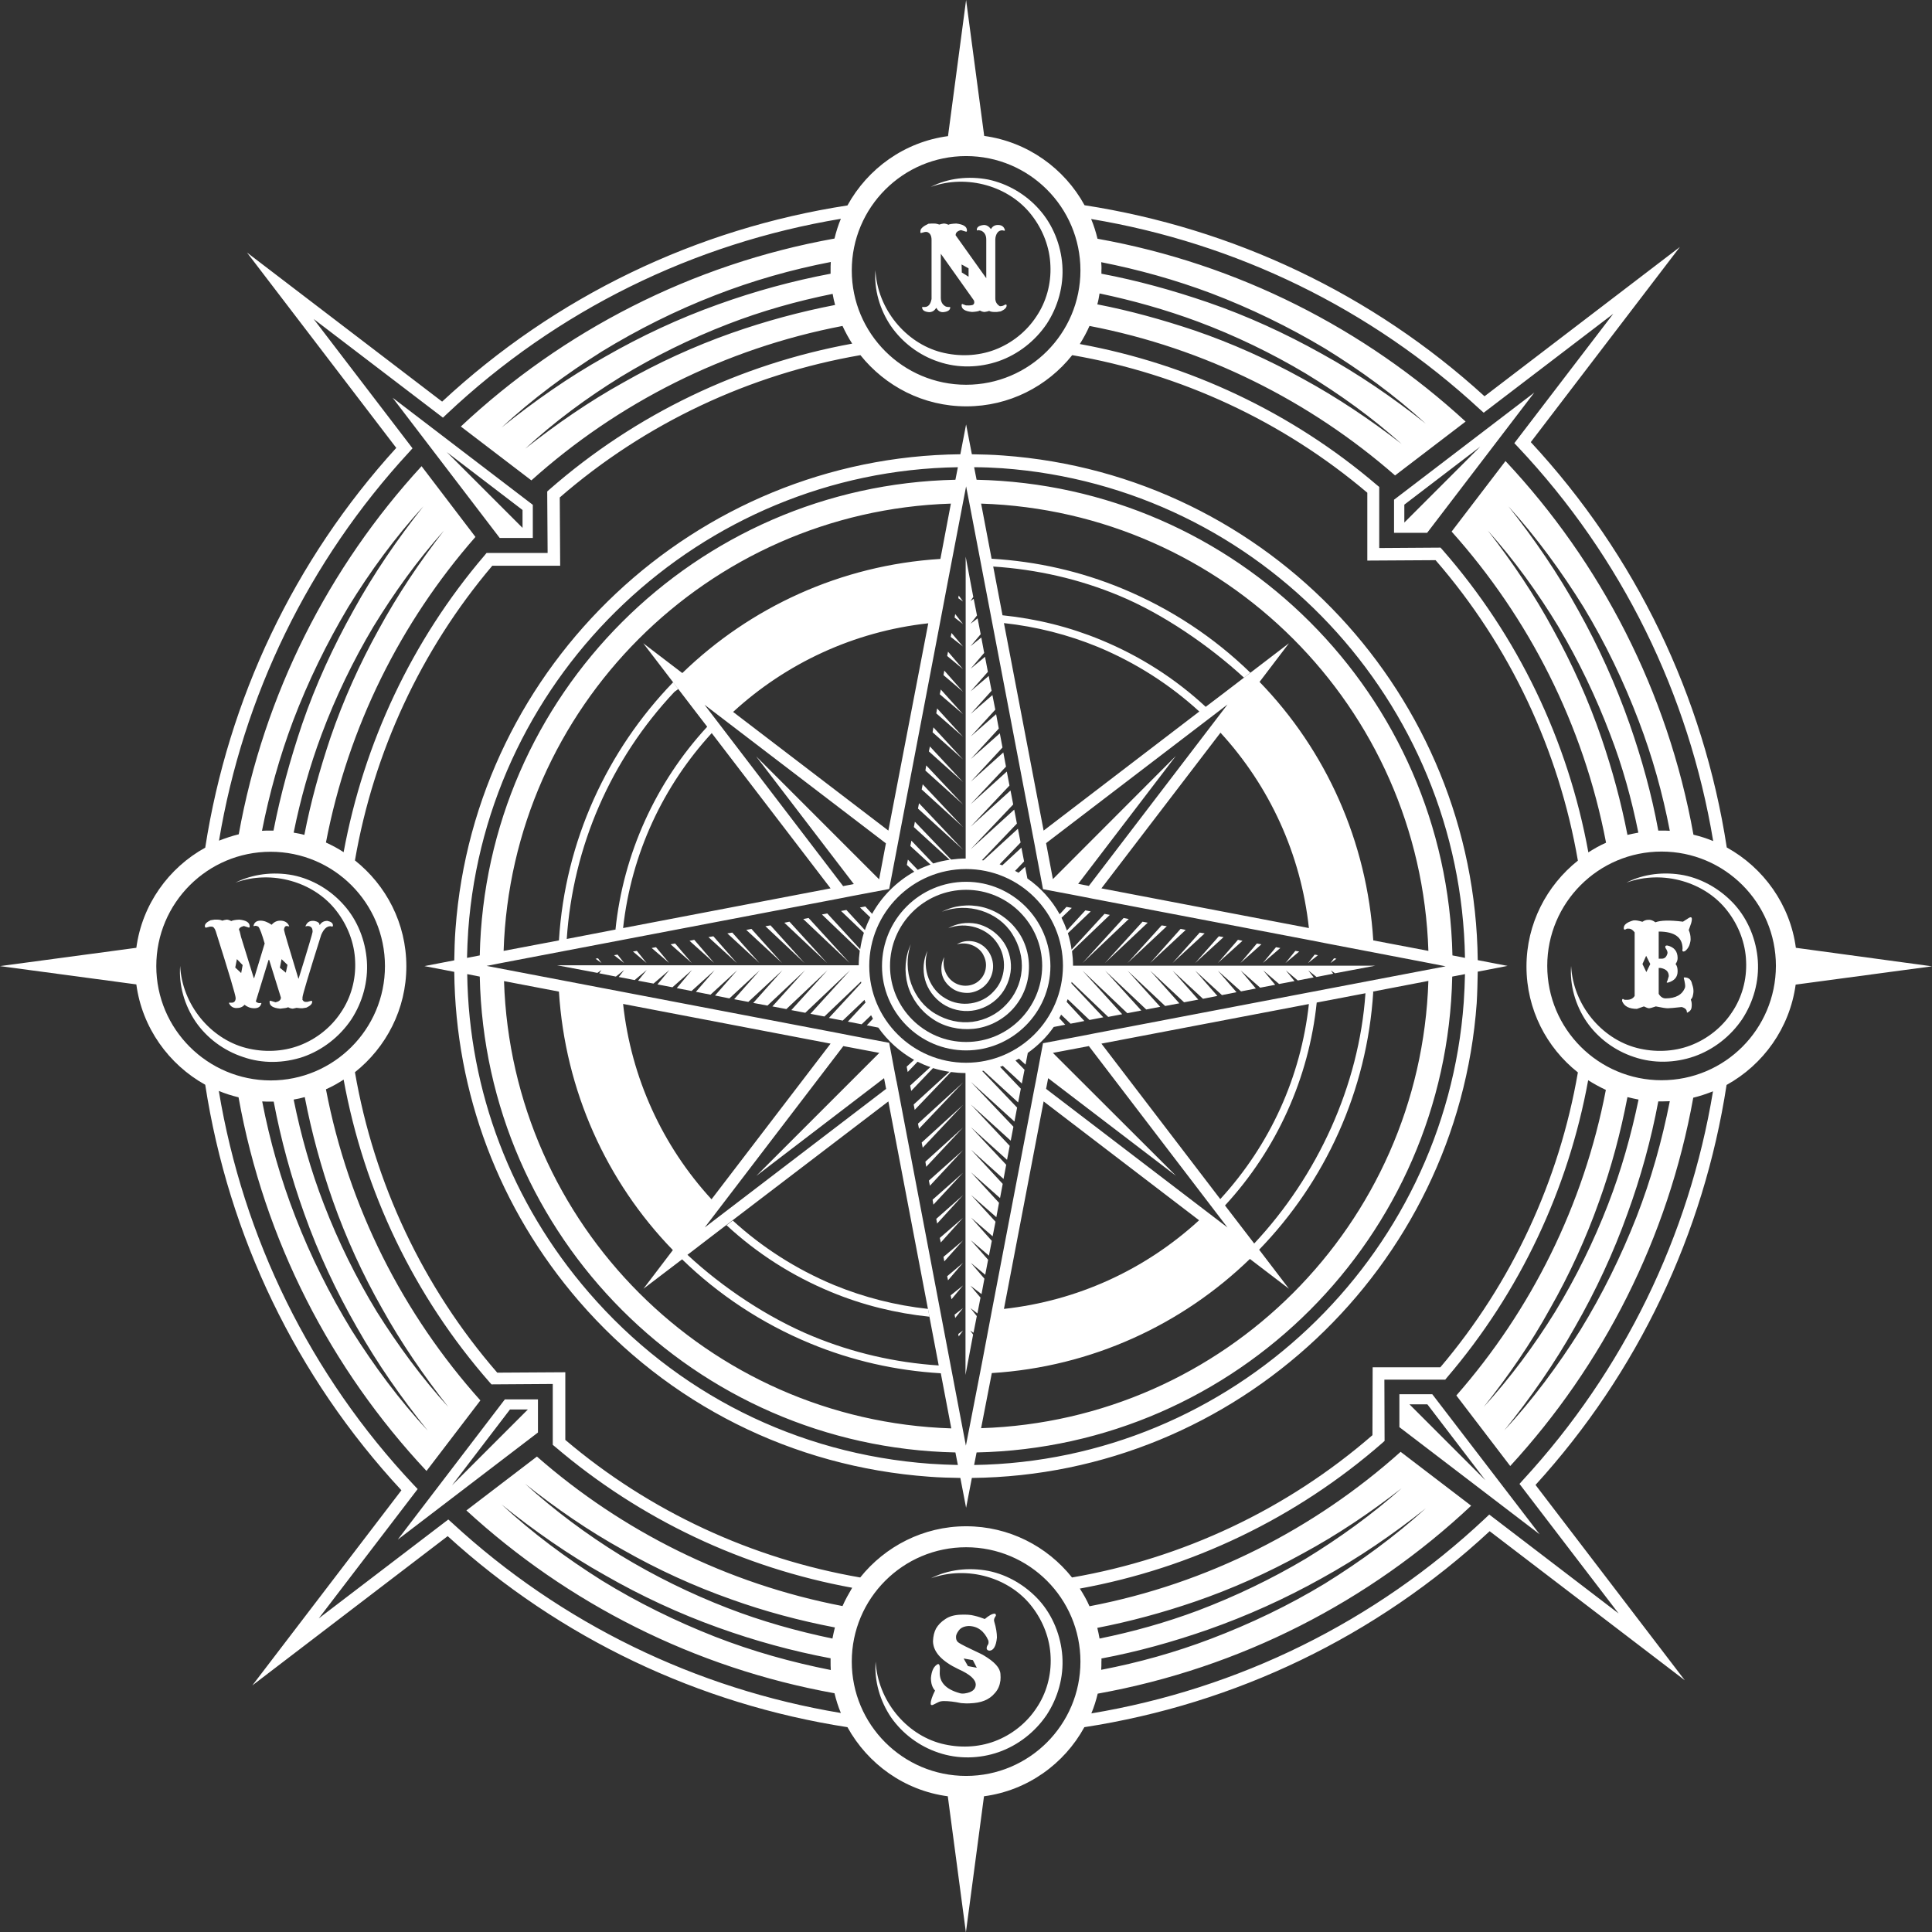
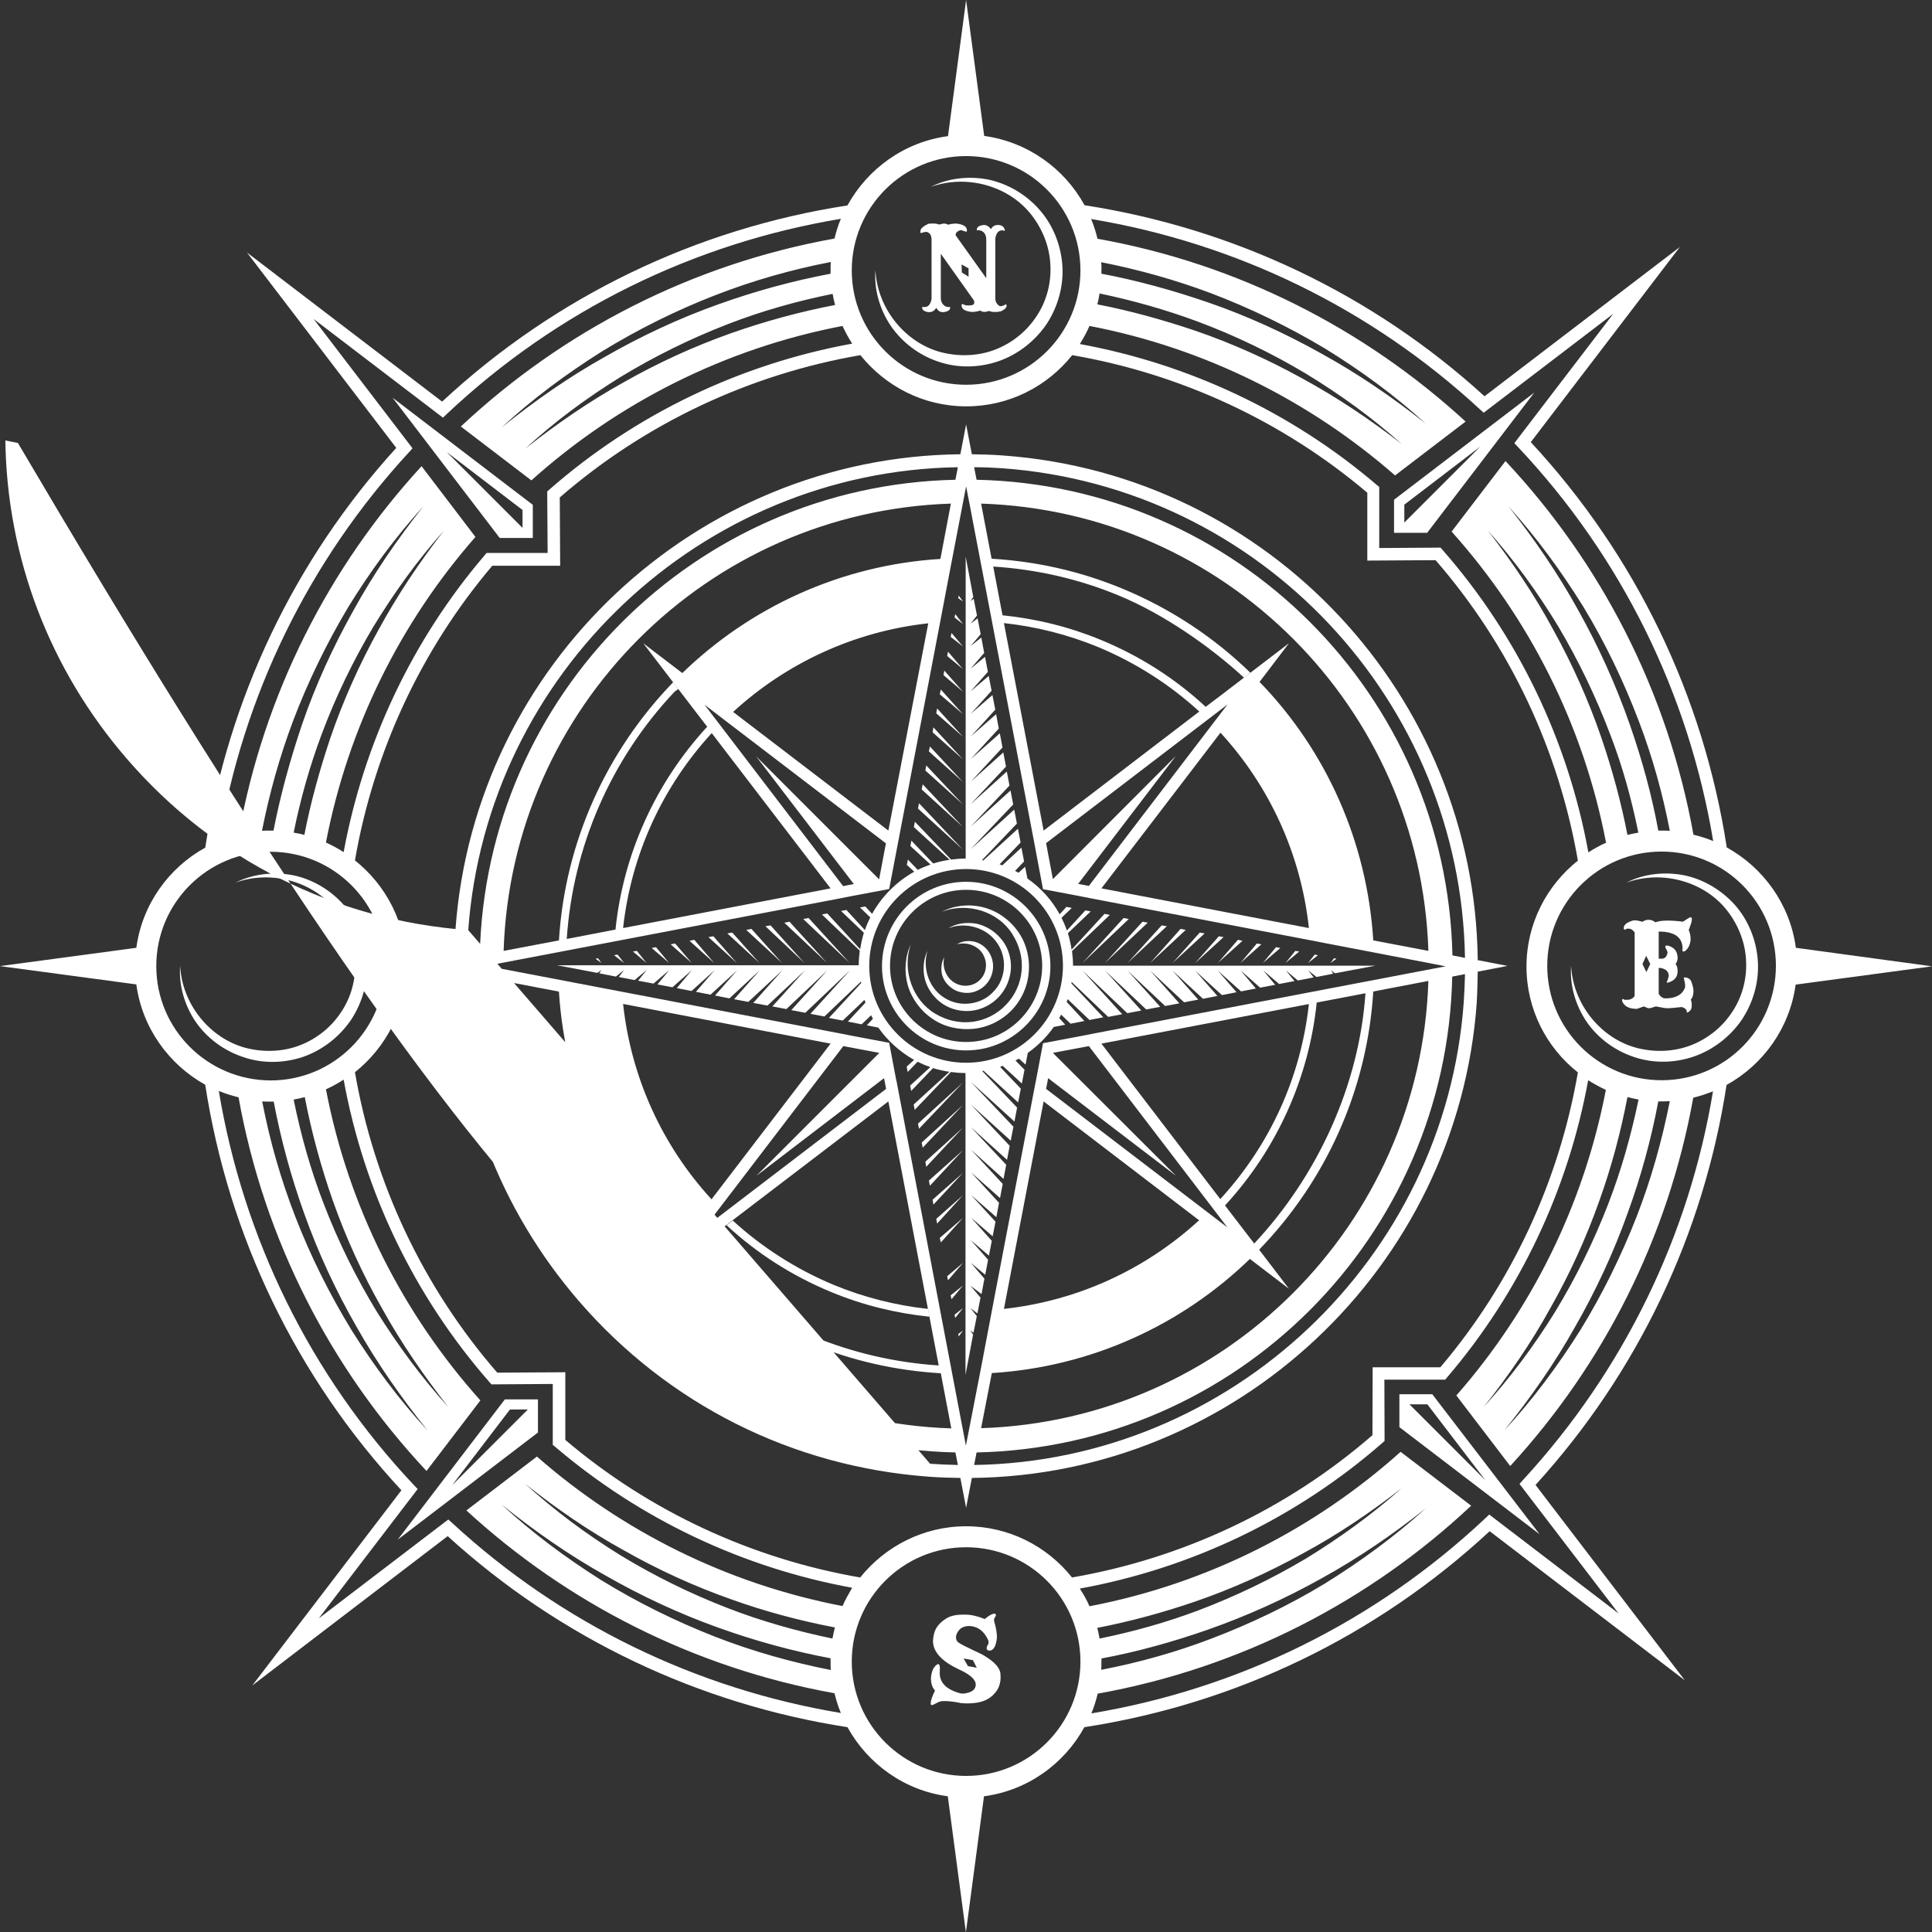
<svg xmlns="http://www.w3.org/2000/svg" version="1.1" x="0px" y="0px" viewBox="0 0 939.5 939.5" style="enable-background:new 0 0 939.5 939.5;" xml:space="preserve">
  <rect x="0" y="0" width="939.5" height="939.5" fill="#333333" stroke="none" />
  <style type="text/css">
	.st0{display:none;}
	.st1{display:inline;fill:#FF0000;}
	.st2{display:inline;}
	.st3{fill:#FFFFFF;stroke:#FFFFFF;stroke-width:4;stroke-linecap:round;stroke-linejoin:bevel;stroke-miterlimit:10;}
	.st4{fill:#FFFFFF;}
</style>
  <g id="Laag_2" class="st0">
    <rect x="-19" y="-9" class="st1" width="968" height="955" />
  </g>
  <g id="Laag_3" class="st0">
    <g class="st2">
      <path class="st3" d="M259.1,261.6l0-16.1l-68.2-52.1l52.1,68.2L259.1,261.6z M254.1,248v8.7l-36.9-36.9L254.1,248z" />
      <path class="st3" d="M680.5,678V694l68.2,52.1L696.5,678H680.5z M685.4,682.9l8.7,0l28.2,36.9L685.4,682.9z" />
      <path class="st3" d="M245.5,680.5l-52.1,68.2l68.2-52.1l0-16.1H245.5z M219.8,722.3l28.2-36.9l8.7,0L219.8,722.3z" />
      <path class="st3" d="M746.1,190.9L677.9,243v16.1H694L746.1,190.9z M682.9,245.4l36.9-28.2l-36.9,36.9L682.9,245.4z" />
      <path class="st3" d="M818.8,425.6c-9.5-1.8-19.5-0.7-27.9,3.6c17.8-6.4,38.4-0.3,49.2,13.9c5.4,7,8.7,15.6,9,24.4    c0.4,8.8-2,17.6-6.9,24.8c-4.8,7.3-12,13-20.2,16.1c-8.2,3.1-17.4,3.4-26,1.2c-17.3-4.5-31-21-32-39.9c-0.7,9.4,2.1,19.1,7.5,27.1    c5.5,8,13.7,14.1,23.1,17.2c9.4,3.2,19.8,3,29.3-0.3c9.4-3.3,17.7-9.8,23.3-18.1c5.5-8.4,8.3-18.5,7.6-28.5    c-0.7-9.9-4.6-19.7-11.2-27.1C837.1,432.8,828.3,427.5,818.8,425.6z" />
      <path class="st3" d="M796,490.6l3.4-1.2c1.2,0.6,2,0.9,2.5,0.9c0.5,0,1.6-0.3,3.3-0.9c2.9,0.6,4.8,0.9,5.8,0.9    c1,0,3.2-0.2,6.8-0.6c1.7,0.5,2.5,1.3,2.5,2.5c0,0.3,0.2,0.3,0.6,0c1-0.5,1.6-1.3,1.7-2.4c0.2-1.6,0-2.8-0.4-3.7    c0.5-0.6,0.9-1.2,1-1.9c0.2-0.6,0.2-1.2,0.3-1.8c0-0.6,0-1.2-0.1-1.8c-0.1-0.6-0.3-1.3-0.6-2.2c-0.4-2-1.6-3.1-3.7-3.1    c-0.3,0-0.3,0.1-0.3,0.3c0.6,2.4,0.8,3.9,0.6,4.6c-1.3,3.5-4.5,5.3-9.5,5.3c-1.2,0-2.4-0.7-3.3-2.2v-12.6h0.9c2.7,0.5,4,1.8,4,4    l-0.7,2.3c-0.5,0.7-0.4,1,0.4,0.8c3.1-0.9,4.6-2.7,4.6-5.5c0-1.5-0.3-2.7-1-3.5c0.6-0.9,1-1.8,1-2.9c0-3.2-1.6-5.3-4.9-6.1    c-1-0.1-1.3,0.3-1,1.2c0.6,0.8,1,1.7,1,2.4c-0.4,1.8-1.3,2.8-2.8,2.8h-1.5V453c7.7,0,11.6,2.8,11.6,8.3c-0.3,1.3,0.1,1.7,1.2,1.2    c0.9-0.7,1.6-1.6,2.1-2.8c0.5-1.5,0.7-2.6,0.6-3.4c0-1.3-0.3-2.7-0.9-4l1.2-3.4c0.7-2.6,0.3-3.4-1.2-2.5l-2.8,1.8    c-6.4-0.8-10.8-0.7-13.4,0.3c-1.2-0.9-2.3-1.3-3.4-1.2c-1.1,0-2,0.3-2.8,0.9h-0.3c-1.7-0.5-3.2-0.8-4.3-0.6    c-3.1,0.9-4.6,2.1-4.6,3.7c0,0.9,0.5,1,1.5,0.3h1c1,0,1.9,0.6,2.8,1.8v30.9c-0.7,1.2-2,1.9-3.7,1.9h-1.2c-0.9-0.7-1.3-0.5-1.2,0.6    C789.8,489.4,792.3,490.6,796,490.6z M800.5,464.8l2,4l-1.9,3.9l-1.9-3.9L800.5,464.8z" />
      <path class="st3" d="M147.5,513.9c9.4-3.3,17.7-9.8,23.3-18.1c5.5-8.4,8.3-18.5,7.6-28.5c-0.7-9.9-4.5-19.7-11.1-27.1    c-6.5-7.4-15.4-12.7-24.9-14.6c-9.5-1.8-19.5-0.6-27.9,3.6c17.8-6.4,38.4-0.3,49.2,13.9c5.4,7,8.7,15.6,9,24.4    c0.4,8.8-2,17.6-6.9,24.8c-4.8,7.3-12,13-20.2,16.1c-8.2,3.1-17.4,3.4-26,1.2c-17.3-4.5-31-21-32-39.9c-0.7,9.4,2.1,19.1,7.5,27.1    c5.5,8,13.7,14.1,23.1,17.2C127.6,517.3,138,517.1,147.5,513.9z" />
      <path class="st3" d="M100.1,451.1h0.1l1.9-0.5h0.8c0.8,0,1.5,0.7,2,2.2c6.5,20.5,9.7,31.3,9.7,32.5c0,1.5-0.7,2.3-2,2.3h-1.1    l-0.2,0.1c0.7,1.6,1.9,2.5,3.7,2.5c1.7,0,3-0.5,3.9-1.6c1.4,1.1,2.9,1.7,4.8,1.7c1.9,0,3-0.8,3.4-2.4v-0.1l-0.1-0.1l-0.7,0.1    c-0.8,0-1.4-0.3-1.9-0.8l6.2-20.2h0.3l5.7,18.3c0,1.2-0.9,1.9-2.6,2.3l-2.6-0.8l-0.3,0.3v0.4c0,1.8,1.7,2.9,5.2,3.2    c2.1-0.2,3.4-0.4,3.8-0.7c0.7,0.4,1.5,0.7,2.3,0.7l1.8-0.4l1.9,0.2h1l1.9-0.3c1.9-0.9,2.8-1.8,2.8-2.8c0-0.4-0.1-0.5-0.4-0.5h-0.1    l-1.9,0.5h-0.8c-0.7,0-1.2-0.4-1.6-1.2l0.1-0.2V485c0-1,3-11.1,9.1-30.4c1.2-2.8,2.7-4.2,4.5-4.2l0.9,0.2l0.3-0.3V450    c0-1.1-0.9-1.8-2.7-2.2c-1.7,0-2.9,0.7-3.7,2h-0.1c0-1-0.9-1.7-2.7-2H152c-1.7,0-2.8,0.9-3.5,2.7l1-0.2c1.7,0,2.5,0.9,2.5,2.6v0.3    c0,0.4-2.2,8-6.8,22.7h-0.1c-4.7-15.4-7-23.3-7-23.8c0.1-1.2,0.6-1.8,1.3-1.8l1.2,0.2v-0.2c-0.7-1.7-2.2-2.6-4.3-2.6    c-1.7,0-3.1,0.7-4.2,2c-1.9-1.3-3.7-2-5.4-2c-1.9,0-3,0.8-3.4,2.4v0.1l0.1,0.2l0.7-0.2c0.6,0,1.2,0.2,1.6,0.5    c0.7,0.9,1.7,3.6,3,8.1l-5.1,16.8h-0.2l-6.2-20c-0.5-2.3-0.8-3.4-1-3.4c0-0.9,0.8-1.5,2.4-1.9l2.5,0.8l0.3-0.3v-0.4    c0-1.8-1.7-2.9-5.1-3.2c-2.1,0.1-3.4,0.4-3.8,0.7c-0.8-0.4-1.5-0.7-2.3-0.7c-0.8,0.1-1.5,0.3-2.1,0.5c-0.8-0.4-1.7-0.5-2.6-0.5    h-1.2l-1.9,0.3c-1.9,0.9-2.8,1.8-2.8,2.9C99.7,450.9,99.9,451.1,100.1,451.1z M136.9,466.5h0.1l2.8,2.7L139,473l-2.9-2.4    L136.9,466.5z M115.2,466.4l2.8,2.9l-0.7,3.8h-0.1l-2.8-2.6L115.2,466.4z" />
      <path class="st3" d="M456.4,175.9c9.4,3.2,19.8,3,29.3-0.3c9.4-3.3,17.7-9.8,23.3-18.1c5.5-8.4,8.3-18.5,7.6-28.5    c-0.7-9.9-4.6-19.7-11.2-27.1c-6.5-7.4-15.4-12.6-24.9-14.6c-9.5-1.8-19.5-0.7-27.9,3.6c17.8-6.4,38.4-0.3,49.2,13.9    c5.4,7,8.7,15.6,9,24.4c0.4,8.8-2,17.6-6.9,24.8c-4.8,7.3-12,13-20.2,16.1c-8.2,3.1-17.4,3.4-26,1.2c-17.3-4.5-31-21-32-39.9    c-0.7,9.4,2.1,19.1,7.5,27.1C438.8,166.6,447,172.8,456.4,175.9z" />
      <path class="st3" d="M447.8,113.3h0.1l1.9-0.5h1c1.5,0.5,2.2,1.8,2.2,3.9v28.7c-0.5,2.6-1.6,3.9-3.4,3.9h-1.1l-0.1,0.1    c0,1.4,1.1,2.2,3.4,2.4c1.5,0,2.6-0.7,3.4-2h0.2c0.7,1.3,1.7,2,3.1,2h0.1c2.3-0.2,3.5-1,3.5-2.4h-0.1l-0.1-0.1h-0.9l-1-0.2    c-1.6-0.8-2.5-2.2-2.5-4.3v-21.4l16.1,22.7c0.3,0.8,0.2,1.5-0.2,1.9c-0.4,0.5-1.7,0.6-3.7,0.5l-1.8-0.7l-0.3,0.3v0.4    c0,1.8,1.7,2.9,5.1,3.2c2.1-0.1,3.4-0.4,3.8-0.7c0.7,0.4,1.5,0.7,2.3,0.7c0.9-0.1,1.6-0.3,2.2-0.5c0.8,0.4,1.7,0.5,2.6,0.5h1.2    l1.9-0.3c1.9-0.9,2.8-1.8,2.8-2.8c0-0.4-0.1-0.5-0.4-0.5h-0.3c-0.7,0.5-1.5,0.8-2.4,0.8h-0.2c-1.5-0.9-2.2-2.2-2.2-3.8v-28.7    l0.1-1c0.5-2.3,1.6-3.4,3.3-3.4l1,0.2h0.1l0.2-0.2c-0.4-1.7-1.5-2.6-3.4-2.6c-1.6,0-2.7,0.7-3.4,2c-1.1-1.4-2.2-2-3.4-2    c-2.3,0.2-3.5,1-3.5,2.3l0.1,0.4l0.7-0.2l1.4,0.3c1.6,0.8,2.4,2.2,2.4,4.3v18.8l-14.9-20.9c0-1.3,0.9-2.1,2.6-2.5l2.6,0.8l0.3-0.3    v-0.4c0-1.8-1.7-2.9-5.2-3.3c-2.1,0.1-3.4,0.3-3.8,0.6c-0.8-0.4-1.6-0.6-2.3-0.6c-0.8,0.1-1.5,0.3-2.1,0.5    c-0.8-0.3-1.7-0.5-2.6-0.5h-1.2l-1.5,0.1c-2.6,1.2-3.9,2.4-3.9,3.5C447.5,113.1,447.6,113.3,447.8,113.3z M467.6,128.6l3.4,1.9v4    h-0.1l-3.2-2V132l-0.1-3.4L467.6,128.6L467.6,128.6z" />
      <path class="st3" d="M480.6,763.9c-9.5-1.8-19.5-0.7-27.9,3.6c17.8-6.4,38.4-0.3,49.2,13.9c5.4,7,8.7,15.6,9,24.4    c0.4,8.8-2,17.6-6.9,24.8c-4.8,7.3-12,13-20.2,16.1c-8.2,3.1-17.4,3.4-26,1.2c-17.3-4.5-30.9-21-32-39.9    c-0.7,9.4,2.1,19.1,7.5,27.1c5.5,7.9,13.7,14.1,23.1,17.2c9.4,3.2,19.9,3,29.3-0.3c9.4-3.3,17.7-9.8,23.3-18.1    c5.5-8.4,8.3-18.5,7.6-28.5c-0.7-9.9-4.6-19.7-11.2-27.1C498.9,771.1,490.1,765.8,480.6,763.9z" />
      <path class="st3" d="M454.4,828.7c0.7-0.4,1.4-0.7,2-1c0.6-0.3,1.5-0.5,2.6-0.5c2.3,0,5.1,0.3,8.4,1c1.4,0.1,2.8,0.2,4.3,0.1    c2.7-0.1,5-0.5,7-1.3c2-0.8,3.7-2,5.2-3.8c1.5-1.7,2.3-3.7,2.6-6c0.1-1,0.1-2.1,0-3.2c-0.2-3-2.9-5.9-8.1-9    c-0.4-0.3-2.5-1.3-6.3-3.1c-3.8-1.8-6-3-6.4-3.5c-0.5-0.5-0.8-1.3-0.8-2.2c-0.1-0.9,0.4-2.1,1.4-3.4c1-1.3,2.6-2,4.8-2.1    c4.4,0.1,7.5,2.5,9.5,7c0.3,1,0.1,1.9-0.5,2.6c-0.6,1.4-0.3,2.2,1,2.4c2,0,3.3-2.2,3.7-6.4c0-2.1-0.4-4.7-1.3-7.7    c-0.3-0.8-0.1-1.7,0.8-2.9c0-0.7-0.2-1-0.6-1c-1.2,0-2.8,0.9-4.8,2.6c-1.6-0.6-3.3-1.2-5.1-1.6c-1.8-0.5-4-0.6-6.6-0.5    c-3.1,0.1-5.6,0.8-7.6,2.2c-2,1.3-3.4,2.8-4.4,4.5c-0.9,1.7-1.4,3.7-1.5,6.2c0.1,5.2,4.2,9.7,12.4,13.6c5.6,2.5,8.4,5,8.4,7.6    c-0.1,2.3-1.9,3.7-5.4,4.2c-0.9,0.1-1.8,0.1-2.6-0.2c-6.7-1.9-9.8-5.4-9.5-10.4c0.2-2.6-0.1-3.8-0.9-3.7c-2,1-3.1,3.3-3.4,6.8    c0,2.7,0.7,4.7,2,6.1c-1.4,2.8-2.1,4.9-2.1,6.2C452.5,829.3,453.2,829.4,454.4,828.7z M470.7,810.2l-2.1-3.7l4.5,0.8l1.9,3.7    L470.7,810.2z" />
      <path class="st3" d="M873.3,460.9c-2.8-21-15.7-38.9-33.6-48.8c-11.3-73.4-44.1-141.9-95.3-197.1l72.5-94.9l-95,72.6    c-54.7-49.9-122.3-81.7-194.5-92.9c-9.8-17.9-27.7-30.8-48.8-33.7L469.8,0l-8.8,66.2c-21.1,2.8-39,15.7-48.9,33.7    c-73.4,11.3-141.9,44.1-197.1,95.4l-94.9-72.5l72.6,95c-49.8,54.7-81.7,122.3-92.9,194.4C82,422,69.1,439.9,66.3,460.9L0,469.8    l66.3,8.9c2.8,21,15.7,38.9,33.5,48.8c11.3,73.4,44.1,141.9,95.4,197.2l-72.5,94.9l95-72.6c54.7,49.8,122.2,81.7,194.4,92.9    c9.9,17.9,27.7,30.8,48.8,33.6l8.8,66.2l8.8-66.2c21.1-2.8,39-15.7,48.8-33.6c73.4-11.3,141.8-44,197.1-95.3l94.9,72.5l-72.6-95    c49.9-54.8,81.8-122.3,92.9-194.5c17.9-9.9,30.7-27.7,33.6-48.8l66.3-8.9L873.3,460.9z M529.8,158.5    c56.2,10.8,107.2,36.5,148.6,72.7l34.3-26.2c-49.1-45.1-110.7-76.7-179-88.9c-0.8-3.3-1.8-6.5-3.1-9.6    c70.3,11.7,135.9,43.4,189,92.5l1.9,1.7l63-48.1l-48.1,62.9l1.8,1.9c50.5,53.6,83,120.1,94.9,191.6c-3.1-1.3-6.3-2.3-9.6-3.1    c-12.5-69.6-45-132.2-91.4-181.7l-26.2,34.3c37.5,41.9,64.1,93.8,75.1,151.3c-3,1.3-5.8,2.9-8.6,4.7    c-9.9-54.3-34.2-105.2-71-147.2l-0.9-1l-29.8,0.2l0-29.7l-1.1-0.9c-41.4-35.4-91.5-58.9-144.5-68.6    C526.9,164.4,528.5,161.5,529.8,158.5z M535.5,127.5c18.2,3.6,36.1,8.6,53.4,15.1c19.2,7.3,37.7,16.3,55.3,26.8    c17.4,10.7,34,22.8,49.1,36.6c-16-12.7-32.8-24.2-50.6-34c-17.7-9.9-36.2-18.4-55.4-25c-16.9-5.8-34.2-10.6-51.7-13.9    c0-0.5,0-1,0-1.6C535.7,130.1,535.6,128.8,535.5,127.5z M582.5,156.4c18.2,6.8,35.8,15.3,52.4,25.2c16.6,10.1,32.3,21.4,46.7,34.3    c-15.2-11.8-31.3-22.6-48.2-31.8c-16.8-9.3-34.4-17.2-52.5-23.4c-15.5-5.2-31.3-9.6-47.3-12.7c0.5-1.7,0.8-3.5,1.1-5.3    C550.9,146.1,566.9,150.6,582.5,156.4z M792.5,352.2c-6.7-19.1-15.1-37.7-25-55.4c-9.8-17.8-21.3-34.6-34-50.6    c13.7,15.1,25.8,31.7,36.6,49.1c10.6,17.5,19.5,36.1,26.8,55.3c6.6,17.3,11.6,35.2,15.1,53.4c-1.3-0.1-2.7-0.1-4-0.1    c-0.5,0-1,0-1.6,0C803.2,386.4,798.4,369.1,792.5,352.2z M796.7,404.9c-1.8,0.3-3.5,0.7-5.3,1.1c-3.1-16-7.4-31.8-12.7-47.3    c-6.2-18.1-14.1-35.7-23.4-52.5c-9.1-16.9-19.9-32.9-31.8-48.2c12.9,14.4,24.3,30.2,34.3,46.7c9.9,16.7,18.3,34.2,25.2,52.4    C789,372.6,793.4,388.6,796.7,404.9z M667.4,697.9c-41.7,36.2-92.3,59.9-146.1,69.2c-12.1-15.2-30.7-24.9-51.5-24.9    c-20.8,0-39.4,9.8-51.5,24.9c-52.6-9.1-102.3-32-143.4-66.9l0-32.9l-33.1,0.2c-36.2-41.7-59.9-92.3-69.2-146.1    c15.2-12.1,25-30.7,25-51.5c0-20.9-9.8-39.4-25-51.5c9.1-52.6,32-102.2,66.8-143.3l33,0l-0.2-33.2c41.7-36.2,92.4-59.9,146.2-69.2    c12.1,15.1,30.6,24.9,51.5,24.9c20.8,0,39.4-9.7,51.5-24.9c52.7,9.1,102.3,32,143.5,66.9l0,33l33.2-0.2    c36.2,41.7,59.9,92.3,69.2,146.1c-15.2,12.1-25,30.7-25,51.5c0,20.9,9.8,39.5,25,51.5c-9.1,52.6-32,102.3-66.9,143.4h-32.9    L667.4,697.9z M469.8,75.9c30.7,0,55.6,24.9,55.6,55.6c0,30.7-24.9,55.6-55.6,55.6c-30.7,0-55.6-24.9-55.6-55.6    C414.2,100.8,439.1,75.9,469.8,75.9z M198.9,219.9l1.7-1.9l-48.1-62.9l62.9,48l1.9-1.8c53.6-50.5,120.1-83,191.6-94.9    c-1.3,3.1-2.3,6.3-3.1,9.6c-69.6,12.5-132.2,45-181.7,91.4l34.3,26.2c41.9-37.6,93.9-64.1,151.3-75.1c1.4,3,2.9,5.8,4.7,8.6    c-54.3,9.9-105.3,34.2-147.3,71l-1,0.9l0.2,29.9l-29.7,0l-0.9,1.1c-35.4,41.4-58.8,91.4-68.6,144.4c-2.7-1.8-5.6-3.3-8.6-4.7    c10.8-56.2,36.4-107.2,72.7-148.6L205,226.7c-45.1,49.1-76.6,110.7-88.9,179c-3.3,0.8-6.5,1.9-9.6,3.1    C118.2,338.6,149.9,273,198.9,219.9z M403.9,133.1c-18.5,3.5-36.8,8.5-54.6,14.9c-19.1,6.8-37.5,15.4-55.1,25.5    c-17.7,9.9-34.4,21.6-50.3,34.4c15-13.9,31.5-26.1,48.8-37c17.5-10.7,35.9-19.9,55-27.3c18.2-7.1,37.1-12.5,56.3-16.2    c-0.1,1.3-0.1,2.7-0.1,4C403.9,132,403.9,132.6,403.9,133.1z M301.8,183.3c16.6-10.1,34.1-18.7,52.2-25.7    c16.5-6.4,33.6-11.2,50.9-14.7c0.3,1.8,0.7,3.6,1.2,5.4c-17.1,3.3-34,7.9-50.5,13.7c-18.1,6.4-35.6,14.4-52.3,23.9    c-16.8,9.3-32.7,20.3-47.9,32.3C269.7,205,285.3,193.5,301.8,183.3z M156.4,357.1c6.8-18.2,15.3-35.8,25.2-52.4    c10.1-16.5,21.4-32.3,34.3-46.7c-11.8,15.2-22.6,31.3-31.8,48.2c-9.3,16.8-17.2,34.4-23.4,52.5c-5.2,15.5-9.6,31.3-12.7,47.3    c-1.7-0.5-3.5-0.8-5.2-1.1C146.1,388.6,150.6,372.6,156.4,357.1z M133,403.9c-0.5,0-1,0-1.6,0c-1.4,0-2.7,0-4,0.1    c3.6-18.2,8.6-36.1,15.1-53.4c7.3-19.2,16.3-37.7,26.8-55.3c10.7-17.4,22.8-34,36.6-49.1c-12.7,16-24.2,32.8-34,50.6    c-9.9,17.7-18.4,36.2-25,55.4C141.2,369.1,136.4,386.4,133,403.9z M76,469.8c0-30.7,24.9-55.6,55.6-55.6    c30.7,0,55.6,24.9,55.6,55.6c0,30.7-24.9,55.6-55.6,55.6C100.9,525.3,76,500.5,76,469.8z M183.2,637.8    c-10.1-16.6-18.7-34-25.7-52.2c-6.4-16.5-11.2-33.6-14.7-50.9c1.8-0.3,3.6-0.7,5.4-1.2c3.3,17.1,7.9,34,13.7,50.5    c6.4,18.1,14.4,35.6,23.9,52.3c9.3,16.8,20.3,32.7,32.2,47.9C205,669.9,193.5,654.2,183.2,637.8z M208,695.7    c-13.9-15-26.1-31.5-37-48.8c-10.7-17.5-19.9-35.9-27.3-55c-7.1-18.2-12.5-37.1-16.2-56.3c1.3,0.1,2.7,0.1,4,0.1    c0.5,0,1.1,0,1.6,0c3.5,18.5,8.5,36.8,14.9,54.6c6.8,19.1,15.4,37.5,25.5,55.1C183.5,663.1,195.2,679.8,208,695.7z M409.7,781    c-56.2-10.8-107.2-36.4-148.6-72.7l-34.3,26.2c49.1,45.1,110.7,76.6,179,88.9c0.8,3.3,1.8,6.5,3.1,9.6    c-70.3-11.7-135.9-43.4-189-92.4l-1.9-1.7l-63,48.1l48.1-62.9l-1.8-1.9c-50.5-53.6-83-120.2-94.9-191.7c3.1,1.3,6.3,2.3,9.6,3.1    c12.5,69.6,45,132.2,91.4,181.7l26.2-34.3c-37.5-41.9-64.1-93.8-75.1-151.3c3-1.3,5.8-2.9,8.6-4.7c9.9,54.3,34.2,105.2,71,147.2    l0.9,1l29.8-0.2l0,29.6l1.1,0.9c41.5,35.4,91.4,58.9,144.5,68.6C412.6,775.2,411,778,409.7,781z M404,812.1    c-19.2-3.8-38.1-9.1-56.3-16.2c-19.1-7.5-37.6-16.6-55-27.3c-17.3-10.9-33.8-23.1-48.8-37c15.9,12.8,32.6,24.5,50.3,34.4    c17.6,10.1,36.1,18.7,55.1,25.5c17.8,6.4,36,11.4,54.6,14.9c0,0.5,0,1.1,0,1.6C403.9,809.4,403.9,810.7,404,812.1z M353.9,782    c-18.1-7-35.6-15.6-52.2-25.7c-16.5-10.2-32.1-21.8-46.4-34.8c15.1,12,31,23,47.9,32.3c16.7,9.5,34.2,17.5,52.3,23.9    c16.4,5.9,33.3,10.4,50.5,13.7c-0.5,1.8-0.8,3.6-1.2,5.4C387.5,793.2,370.4,788.4,353.9,782z M469.8,863.6    c-30.7,0-55.6-24.9-55.6-55.6c0-30.7,24.9-55.6,55.6-55.6s55.6,24.9,55.6,55.6C525.4,838.7,500.5,863.6,469.8,863.6z M740.6,719.7    l-1.7,1.9l48.2,63l-62.9-48.1l-1.9,1.8c-53.6,50.4-120.1,83-191.6,94.9c1.3-3.1,2.3-6.3,3.1-9.6c69.6-12.5,132.2-45,181.6-91.4    l-34.3-26.2c-41.9,37.5-93.8,64.1-151.3,75.1c-1.3-3-2.9-5.8-4.7-8.6c54.3-9.9,105.2-34.2,147.2-70.9l1-0.9l-0.1-29.8h29.6    l0.9-1.1c35.4-41.4,58.9-91.4,68.6-144.5c2.7,1.7,5.6,3.3,8.6,4.7c-10.8,56.2-36.4,107.2-72.7,148.6l26.2,34.3    c45.1-49.1,76.7-110.7,89-179.1c3.3-0.8,6.5-1.9,9.6-3.1C821.4,600.9,789.6,666.5,740.6,719.7z M535.6,806.5    c17.6-3.3,34.8-8.1,51.7-14c19.1-6.7,37.7-15.1,55.4-25c17.8-9.8,34.6-21.3,50.6-34c-15.1,13.7-31.7,25.8-49.1,36.6    c-17.5,10.6-36.1,19.5-55.3,26.8c-17.3,6.6-35.2,11.6-53.4,15.1c0.1-1.3,0.1-2.7,0.1-4C535.7,807.5,535.6,807,535.6,806.5z     M634.9,758c-16.7,9.9-34.2,18.3-52.4,25.2c-15.5,5.8-31.5,10.3-47.8,13.6c-0.3-1.8-0.7-3.5-1.1-5.2c16-3.1,31.8-7.4,47.3-12.7    c18.1-6.2,35.7-14.1,52.5-23.4c16.9-9.1,32.9-19.9,48.2-31.8C667.2,736.5,651.4,747.9,634.9,758z M782,585.6    c-7,18.1-15.6,35.6-25.7,52.2c-10.2,16.5-21.8,32.1-34.8,46.4c12-15.1,23-31,32.3-47.9c9.5-16.7,17.5-34.2,23.9-52.3    c5.9-16.4,10.4-33.3,13.7-50.5c1.8,0.5,3.6,0.8,5.4,1.2C793.2,552,788.4,569.1,782,585.6z M806.4,535.6c0.5,0,1.1,0,1.6,0    c1.4,0,2.7-0.1,4-0.1c-3.8,19.2-9.1,38.1-16.2,56.3c-7.5,19.1-16.6,37.6-27.3,55c-10.9,17.3-23.1,33.8-37,48.8    c12.8-15.9,24.5-32.6,34.4-50.3c10.1-17.6,18.7-36.1,25.5-55.1C797.9,572.4,802.9,554.2,806.4,535.6z M808,525.3    c-30.7,0-55.6-24.9-55.6-55.6c0-30.7,24.9-55.6,55.6-55.6c30.7,0,55.6,24.9,55.6,55.6C863.5,500.5,838.7,525.3,808,525.3z" />
      <path class="st3" d="M718.6,472.5l14.5-2.8l-14.5-2.8c-1.4-128-100.9-236-230.8-245.4c-5-0.4-10.1-0.5-15.2-0.6l-2.8-14.5    l-2.8,14.5c-128.6,1.3-236.1,102.2-245.5,230.9c-0.4,5.1-0.5,10.1-0.6,15.2l-14.5,2.8l14.5,2.8c0.6,58.9,21.7,115,60.6,160.1    c43.5,50.3,104,80.6,170.3,85.4c5,0.4,10.1,0.5,15.2,0.6l2.8,14.5l2.8-14.5c128.6-1.3,236.2-102.2,245.5-230.9    C718.4,482.6,718.5,477.6,718.6,472.5z M487.3,227.7c126.2,9.1,223.1,113.8,225.1,238.1l-6.1-1.2C703.5,338,601.5,236,474.9,233.3    l-1.2-6.1C478.2,227.2,482.8,227.4,487.3,227.7z M471.3,694.8l-1.6,8.2L436,525.9l-0.1-0.3l-1-5.2l-2.5-13.3l-18.5-3.5l-6.1-1.2    l-171.2-32.7l8.2-1.6l0,0l163-31.1l6.1-1.2h0l18.5-3.5l24.8-129.9h0l4.1-21.6l8.5-44.3l1.6,8.2c0,0,0,0,0,0l31.9,167l0.4,2.2    l3.5,18.5l13.3,2.5l5.2,1l6.1,1.2l105.3,20.1l0,0l8.7,1.7l49,9.4l0,0l8.2,1.6l-171.2,32.7l-6.1,1.2h0l-18.5,3.5l-3.5,18.5    l-0.5,2.5L482.4,637l0,0l-4.9,25.9L471.3,694.8C471.3,694.8,471.3,694.8,471.3,694.8z M457.3,271.8c-48.6,3-92.6,23.6-125.5,55.5    l-19-14.5l25.4,33.2l5.7,7.4c-25.1,27.2-40.8,61.9-44.6,98.6l1.2-0.2l-24.9,4.8c3-44.9,21.4-87.3,52.4-120.2l1.8-1.3l-2.5-3.3    c-31.9,33-52.5,76.9-55.5,125.5l1.6-0.3l-28.5,5.4c3.8-118.4,99-213.7,217.5-217.5L457.3,271.8z M415.2,429.9l-5.2,1l-67.4-88.2    l88.2,67.4l-3.3,17.5l0,0l-59.8-59.8L415.2,429.9z M403.9,432l-100.9,19.3c4-36.4,19.6-69.2,43.1-94.8L403.9,432z M356.5,346.2    c25.6-23.5,58.5-39.1,94.9-43.1L432,403.9L356.5,346.2z M429.9,524.3l1,5.2l-88.2,67.4l67.4-88.2l17.5,3.3l-59.8,59.8L429.9,524.3    z M432,535.6l24.5,128.5l0-0.1c-21.3-1.4-41.9-6.2-61.3-14.2c-21.8-9-43.7-23.6-60.9-39.6l11.6-8.9L432,535.6z M346,583.2    c-23.8-25.9-39.1-59-43-95l100.9,19.3L346,583.2z M271.8,482.2c3,48,23,92.3,55.4,125.7l-14.3,18.8l20.1-15.3l-1.3,1    c17.6,17.1,38.6,31.1,62.3,40.9c20.3,8.4,41.6,13.2,63.5,14.5l5.1,26.8c-118.4-3.8-213.7-99.1-217.5-217.5L271.8,482.2z     M667.8,457.3c-3-48-22.9-92.3-55.3-125.7l14.3-18.8l-33.2,25.4l-7.8,5.9l0.5-0.4c-14.9-13.8-32-24.7-50.9-32.5    c-15.2-6.3-31.3-10.3-47.9-12l-4.8-25.2l0.3,1.5c21.3,1.4,41.9,6.1,61.3,14.2c21.2,8.8,43.6,24.2,60.6,39.8l3.1-2.4    c-17.6-17.1-38.6-31.1-62.3-40.9c-20.3-8.4-41.6-13.2-63.5-14.5l-5.1-26.8c118.4,3.8,213.7,99,217.5,217.5L667.8,457.3z     M512,427.5l-3.3-17.5l88.2-67.4l-67.4,88.2l-5.2-1l47.5-62.2L512,427.5z M507.5,403.9L488.2,303c15.7,1.7,31.1,5.6,45.7,11.6    c18.5,7.7,35.1,18.4,49.3,31.4L507.5,403.9z M593.5,356.3c23.8,25.9,39.1,59,43,95L535.6,432L593.5,356.3z M601.3,593.5l-5.6-7.3    c25.1-27.2,40.8-61.9,44.6-98.7l-3.8,0.7c-3.9,35.5-18.8,68.4-43.1,94.9l-57.8-75.6L664,483c-3.1,44.9-23.3,88.8-54.1,121.7    L601.3,593.5z M512,512l17.5-3.3l67.4,88.2l-88.2-67.4l1-5.2l62.2,47.5L512,512z M583.1,593.4c-26.5,24.3-59.5,39.2-94.9,43.1    l19.3-100.9L583.1,593.4z M482.3,667.7c48.6-3,92.6-23.6,125.5-55.5l19,14.5l-14.5-19c31.9-32.9,52.5-76.9,55.5-125.5l-1.3,0.2    l28.1-5.4c-3.8,118.4-99,213.7-217.5,217.5L482.3,667.7z M227.7,452.3c9.1-125,113.3-223.2,238.1-225.1l-1.2,6.1    C338.1,236,236,338,233.3,464.6l-6.2,1.2C227.2,461.3,227.4,456.8,227.7,452.3z M452.3,711.8c-64.7-4.7-123.6-34.2-166-83.3    c-37.7-43.6-58.3-97.9-59.1-154.8l6.1,1.2C236,601.5,338,703.6,464.6,706.3l1.2,6.1C461.3,712.3,456.8,712.1,452.3,711.8z     M711.8,487.3c-9,125-113.3,223.2-238.1,225.1l1.2-6.1c126.6-2.7,228.6-104.8,231.3-231.4l6.2-1.2    C712.3,478.2,712.1,482.7,711.8,487.3z" />
      <path class="st3" d="M469.8,428.8c-22.6,0-40.9,18.4-40.9,41c0,22.6,18.4,41,40.9,41s41-18.4,41-41    C510.7,447.2,492.3,428.8,469.8,428.8z M469.8,506.7c-20.4,0-37-16.6-37-37c0-20.4,16.6-37,37-37c20.4,0,37,16.6,37,37    C506.7,490.2,490.2,506.7,469.8,506.7z" />
      <path class="st3" d="M494.6,452.4c-4.1-5.6-10.2-9.7-16.9-11.3c-6.7-1.6-13.8-0.8-19.7,2.3c12.5-4.9,27.4-0.1,34.2,10.7    c3.4,5.3,5.2,11.6,4.6,17.9c-0.5,6.2-3.3,12.2-7.6,16.6c-4.2,4.5-10.1,7.5-16.3,8.3c-6.3,0.8-12.6-0.7-18-3.9    c-11-6.4-16.4-21.1-12-33.8c-2.8,6-3.3,13.2-1.5,19.8c1.9,6.6,6.2,12.5,12,16.4c5.7,4,13.1,5.6,20,4.9c7-0.7,13.7-4,18.6-9.1    c4.9-5.1,7.9-11.9,8.3-19C500.8,465.2,498.8,457.9,494.6,452.4z" />
      <path class="st3" d="M458.3,488.1c4.1,2.8,9.4,4,14.3,3.4c5-0.6,9.8-3.1,13.2-6.8c3.4-3.7,5.5-8.6,5.8-13.8    c0.2-4.9-1.3-10.1-4.5-14c-3.1-3.9-7.5-6.7-12.2-7.7c-4.8-0.9-9.8-0.2-13.8,2.2c8.7-3.4,19-0.1,23.8,7.2c5,7.1,4.3,17.4-1.7,23.5    c-5.7,6.4-15.9,7.9-23.3,3.5c-7.6-4.2-11.6-14.1-8.9-23.2c-2,4.2-2.4,9.3-1.2,13.9C451.1,481.1,454.2,485.3,458.3,488.1z" />
      <path class="st3" d="M458,473.5c0.6,2.8,2.4,5.3,4.8,7c2.4,1.8,5.5,2.5,8.5,2.3c3-0.3,5.9-1.7,8-3.9c2.1-2.2,3.4-5.1,3.6-8.2    c0.2-2.9-0.7-6-2.5-8.4c-1.8-2.4-4.4-4-7.2-4.5c-2.9-0.5-5.6,0-7.9,1.4c5.1-1.4,10.4,0.9,12.7,4.8c1.1,2,1.7,4.2,1.4,6.5    c-0.2,2.1-1.2,4.3-2.7,5.8c-3,3.3-8.3,4-12.3,1.7c-4-2.2-6.5-7.4-5.2-12.6C457.8,467.9,457.5,470.8,458,473.5z" />
      <polygon class="st3" points="459.2,326.1 458.8,328.3 468.3,336.4   " />
      <polygon class="st3" points="457.5,335.3 457,337.6 468.3,347.3   " />
      <polygon class="st3" points="455.7,344.5 455.3,346.9 468.3,358.3   " />
      <polygon class="st3" points="466.2,289.6 466,290.9 468.3,292.5   " />
      <polygon class="st3" points="453.9,353.7 453.5,356.1 468.3,369.3   " />
      <polygon class="st3" points="464.5,298.6 464.2,300.3 468.3,303.5   " />
      <polygon class="st3" points="452.2,363 451.7,365.4 468.3,380.3   " />
      <polygon class="st3" points="462.7,307.8 462.3,309.7 468.3,314.4   " />
      <polygon class="st3" points="461,316.9 460.6,319 468.3,325.4   " />
      <polygon class="st3" points="448.7,381.4 448.2,383.9 468.3,402.2   " />
      <polygon class="st3" points="450.4,372.2 450,374.7 468.3,391.2   " />
      <polygon class="st3" points="446.9,390.6 446.4,393.2 468.3,413.2   " />
      <polygon class="st3" points="620.5,460.6 614.1,468.3 622.6,461   " />
      <polygon class="st3" points="604.2,457.5 602,457 592.2,468.3   " />
      <polygon class="st3" points="595,455.7 592.7,455.3 581.2,468.3   " />
      <polygon class="st3" points="613.4,459.2 611.2,458.8 603.2,468.3   " />
      <polygon class="st3" points="585.8,453.9 583.4,453.5 570.2,468.3   " />
      <polygon class="st3" points="576.6,452.2 574.1,451.7 559.3,468.3   " />
      <polygon class="st3" points="648.7,466 647,468.3 649.9,466.2   " />
      <polygon class="st3" points="639.3,464.2 636.1,468.3 640.9,464.5   " />
      <polygon class="st3" points="629.9,462.4 625.1,468.3 631.8,462.7   " />
      <polygon class="st3" points="567.4,450.4 564.9,450 548.3,468.3   " />
      <polygon class="st3" points="558.1,448.7 555.6,448.2 537.3,468.3   " />
      <polygon class="st3" points="548.9,446.9 546.4,446.4 526.4,468.3   " />
      <polygon class="st3" points="459.2,613.4 468.3,603.2 458.8,611.2   " />
      <polygon class="st3" points="448.7,558.1 468.3,537.3 448.2,555.6   " />
      <polygon class="st3" points="466.2,649.9 468.3,647 466,648.7   " />
      <polygon class="st3" points="450.4,567.4 468.3,548.3 450,564.9   " />
      <polygon class="st3" points="455.7,595 468.3,581.2 455.3,592.7   " />
      <polygon class="st3" points="453.9,585.8 468.3,570.3 453.5,583.4   " />
      <polygon class="st3" points="393.2,446.4 390.6,446.9 413.2,468.3   " />
      <polygon class="st3" points="462.7,631.8 468.3,625.1 462.3,629.9   " />
      <polygon class="st3" points="457.5,604.2 468.3,592.2 457,602   " />
      <polygon class="st3" points="461,622.6 468.3,614.1 460.6,620.6   " />
      <polygon class="st3" points="452.2,576.6 468.3,559.3 451.7,574.1   " />
      <path class="st3" d="M477.3,629.3l1.4-7.5l-6.6-7.7l7,5.8l1.4-7.3l-8.4-9.5l8.8,7.5l1.4-7.2l-10.1-11.3l10.5,9.1l1.4-7.1l-11.9-13    l12.3,10.8l1.3-7l-13.6-14.8l14.1,12.5l1.3-6.9l-15.4-16.6l15.8,14.2l1.3-6.9l-17.2-18.3l17.6,15.9l1.3-6.8l-18.9-20.1l19.4,17.6    l1.3-6.8l-20.7-21.8l21.2,19.3l1.3-6.8l-17-17.8c0.2,0,0.5-0.1,0.7-0.1l16.8,15.4l1.3-6.7l-10.1-10.6c0.5-0.2,0.9-0.3,1.3-0.5    l9.3,8.6l1.3-6.7l-4.4-4.5c0.6-0.3,1.1-0.6,1.7-0.9l3.2,2.9l1.1-5.7c4.9-3.5,9.2-7.7,12.6-12.6l5.6-1.1l-2.9-3.2    c0.3-0.6,0.6-1.1,0.9-1.7l4.6,4.4l6.7-1.3l-8.6-9.3c0.1-0.4,0.3-0.9,0.5-1.3l10.6,10.1l6.7-1.3L521,478.2c0-0.2,0.1-0.5,0.1-0.7    l17.8,17l6.8-1.3l-19.3-21.2l21.8,20.7l6.8-1.3l-17.6-19.4l20,18.9l6.8-1.3l-15.9-17.6l18.3,17.2l6.9-1.3l-14.2-15.9l16.5,15.4    l6.9-1.3l-12.5-14.1l14.8,13.7l7-1.4l-10.8-12.3l13,11.9l7.1-1.4l-9.1-10.5l11.3,10.1l7.2-1.4l-7.4-8.8l9.5,8.4l7.3-1.4l-5.8-7    l7.7,6.6l7.5-1.4l-4.2-5.2l5.8,4.9l7.7-1.5l-2.6-3.4l4,3.2l8.1-1.6l-1.1-1.6l2,1.4l19.6-3.7H521.8c0,0,0,0,0,0    c0-2.4-0.2-4.7-0.5-7.1l18.4-17.6l-2.6-0.5l-16,17.4c-0.4-2.7-1-5.4-1.8-8l11.1-10.6l-2.6-0.5l-9,9.8c-0.7-2.1-1.6-4.2-2.6-6.2    l5-4.8l-2.6-0.5l-3.3,3.6c-3.8-6.9-9.2-12.9-15.7-17.4l-1.1-5.7l-3.2,2.9c-0.6-0.3-1.1-0.6-1.7-0.9l4.4-4.6l-1.3-6.7l-9.3,8.6    c-0.4-0.2-0.9-0.3-1.3-0.5l10.2-10.6l-1.3-6.7l-16.8,15.4c-0.2,0-0.5-0.1-0.7-0.1l17-17.8l-1.3-6.8l-21.2,19.3l20.7-21.8l-1.3-6.8    l-19.4,17.6l18.9-20l-1.3-6.8l-17.6,15.9l17.2-18.3l-1.3-6.9l-15.8,14.2l15.4-16.6l-1.3-6.9l-14.1,12.5l13.6-14.8l-1.3-7    l-12.3,10.8l11.9-13l-1.4-7.1l-10.5,9.1l10.1-11.2l-1.4-7.2l-8.8,7.5l8.4-9.5l-1.4-7.3l-7,5.8l6.6-7.7l-1.4-7.5l-5.2,4.2l4.9-5.8    l-1.5-7.7l-3.4,2.6l3.1-4l-1.6-8.1l-1.6,1.1l1.4-2l-3.7-19.6v146.8h0c-2.4,0-4.7,0.2-7.1,0.5l-17.6-18.4l-0.5,2.6l17.4,15.9    c-2.7,0.4-5.4,1-8,1.8l-10.6-11.1l-0.5,2.6l9.8,9c-2.1,0.8-4.2,1.6-6.2,2.6l-4.8-5l-0.5,2.6l3.6,3.3c-8.6,4.8-15.7,11.9-20.5,20.5    l-3.3-3.6l-2.6,0.5l5,4.8c-1,2-1.9,4.1-2.6,6.2l-9-9.8l-2.6,0.5l11.1,10.6c-0.8,2.6-1.4,5.3-1.8,8l-16-17.4l-2.6,0.5l18.4,17.6    c-0.3,2.3-0.5,4.7-0.5,7.1c0,0,0,0,0,0H270.9l19.6,3.7l2-1.4l-1.1,1.6l8.1,1.6l4-3.2l-2.6,3.4l7.7,1.5l5.9-4.9l-4.2,5.2l7.5,1.4    l7.7-6.6l-5.8,7l7.3,1.4l9.5-8.4l-7.4,8.8l7.2,1.4l11.2-10.1l-9.1,10.5l7.1,1.4l13-11.9l-10.8,12.3l7,1.4l14.8-13.7l-12.5,14.1    l6.9,1.3l16.6-15.4l-14.2,15.9l6.9,1.3l18.3-17.2l-15.9,17.6l6.8,1.3l20-18.9l-17.6,19.4l6.8,1.3l21.8-20.7l-19.3,21.2l6.8,1.3    l17.8-17c0,0.2,0.1,0.4,0.1,0.7L403.1,495l6.7,1.3l10.6-10.1c0.1,0.4,0.3,0.9,0.5,1.3l-8.6,9.3l6.7,1.3l4.6-4.4    c0.3,0.6,0.6,1.1,0.9,1.7l-3,3.2l5.6,1.1c4.5,6.4,10.5,11.8,17.4,15.7l-3.6,3.3l0.5,2.6l4.8-5c2,1,4.1,1.9,6.2,2.6l-9.8,9l0.5,2.6    l10.6-11.1c2.6,0.8,5.3,1.4,8,1.8l-17.4,15.9l0.5,2.6l17.6-18.4c2.3,0.3,4.7,0.5,7.1,0.5h0l0,146.8l3.7-19.6l-1.4-2l1.6,1.1    l1.6-8.1l-3.1-3.9l3.4,2.6l1.5-7.7l-4.9-5.8L477.3,629.3z M469.8,516.8c-26,0-47.1-21.1-47.1-47.1c0-26,21.1-47.1,47.1-47.1    c26,0,47.1,21.1,47.1,47.1C516.8,495.7,495.7,516.8,469.8,516.8z" />
      <polygon class="st3" points="446.9,548.9 468.3,526.4 446.4,546.4   " />
      <polygon class="st3" points="464.5,640.9 468.3,636.1 464.2,639.3   " />
      <polygon class="st3" points="328.3,458.8 326.1,459.2 336.4,468.3   " />
      <polygon class="st3" points="337.6,457 335.3,457.5 347.3,468.3   " />
      <polygon class="st3" points="346.9,455.3 344.5,455.7 358.3,468.3   " />
      <polygon class="st3" points="319,460.6 316.9,461 325.4,468.3   " />
      <polygon class="st3" points="383.9,448.2 381.4,448.7 402.2,468.3   " />
      <polygon class="st3" points="309.7,462.4 307.8,462.7 314.4,468.3   " />
      <polygon class="st3" points="356.1,453.5 353.7,453.9 369.3,468.3   " />
      <polygon class="st3" points="365.4,451.7 362.9,452.2 380.3,468.3   " />
      <polygon class="st3" points="374.7,450 372.2,450.4 391.2,468.3   " />
      <polygon class="st3" points="300.3,464.2 298.6,464.5 303.5,468.3   " />
      <polygon class="st3" points="290.8,466 289.6,466.2 292.5,468.3   " />
      <path class="st3" d="M452,640.3l-0.7-3.8c-15.7-1.7-31.1-5.6-45.7-11.6c-18.5-7.7-35.1-18.4-49.3-31.4l-3,2.3    c14.9,13.8,32,24.7,50.9,32.5C419.4,634.6,435.5,638.6,452,640.3z" />
    </g>
  </g>
  <g id="Layer_1">
    <g>
      <path class="st4" d="M259.1,261.6l0-16.1l-68.2-52.1l52.1,68.2L259.1,261.6z M254.1,248v8.7l-36.9-36.9L254.1,248z" />
      <path class="st4" d="M680.5,678V694l68.2,52.1L696.5,678H680.5z M685.4,682.9l8.7,0l28.2,36.9L685.4,682.9z" />
      <path class="st4" d="M245.5,680.5l-52.1,68.2l68.2-52.1l0-16.1H245.5z M219.8,722.3l28.2-36.9l8.7,0L219.8,722.3z" />
      <path class="st4" d="M746.1,190.9L677.9,243v16.1H694L746.1,190.9z M682.9,245.4l36.9-28.2l-36.9,36.9L682.9,245.4z" />
      <path class="st4" d="M818.8,425.6c-9.5-1.8-19.5-0.7-27.9,3.6c17.8-6.4,38.4-0.3,49.2,13.9c5.4,7,8.7,15.6,9,24.4    c0.4,8.8-2,17.6-6.9,24.8c-4.8,7.3-12,13-20.2,16.1c-8.2,3.1-17.4,3.4-26,1.2c-17.3-4.5-31-21-32-39.9c-0.7,9.4,2.1,19.1,7.5,27.1    c5.5,8,13.7,14.1,23.1,17.2c9.4,3.2,19.8,3,29.3-0.3c9.4-3.3,17.7-9.8,23.3-18.1c5.5-8.4,8.3-18.5,7.6-28.5    c-0.7-9.9-4.6-19.7-11.2-27.1C837.1,432.8,828.3,427.5,818.8,425.6z" />
      <path class="st4" d="M796,490.6l3.4-1.2c1.2,0.6,2,0.9,2.5,0.9c0.5,0,1.6-0.3,3.3-0.9c2.9,0.6,4.8,0.9,5.8,0.9    c1,0,3.2-0.2,6.8-0.6c1.7,0.5,2.5,1.3,2.5,2.5c0,0.3,0.2,0.3,0.6,0c1-0.5,1.6-1.3,1.7-2.4c0.2-1.6,0-2.8-0.4-3.7    c0.5-0.6,0.9-1.2,1-1.9c0.2-0.6,0.2-1.2,0.3-1.8c0-0.6,0-1.2-0.1-1.8c-0.1-0.6-0.3-1.3-0.6-2.2c-0.4-2-1.6-3.1-3.7-3.1    c-0.3,0-0.3,0.1-0.3,0.3c0.6,2.4,0.8,3.9,0.6,4.6c-1.3,3.5-4.5,5.3-9.5,5.3c-1.2,0-2.4-0.7-3.3-2.2v-12.6h0.9c2.7,0.5,4,1.8,4,4    l-0.7,2.3c-0.5,0.7-0.4,1,0.4,0.8c3.1-0.9,4.6-2.7,4.6-5.5c0-1.5-0.3-2.7-1-3.5c0.6-0.9,1-1.8,1-2.9c0-3.2-1.6-5.3-4.9-6.1    c-1-0.1-1.3,0.3-1,1.2c0.6,0.8,1,1.7,1,2.4c-0.4,1.8-1.3,2.8-2.8,2.8h-1.5V453c7.7,0,11.6,2.8,11.6,8.3c-0.3,1.3,0.1,1.7,1.2,1.2    c0.9-0.7,1.6-1.6,2.1-2.8c0.5-1.5,0.7-2.6,0.6-3.4c0-1.3-0.3-2.7-0.9-4l1.2-3.4c0.7-2.6,0.3-3.4-1.2-2.5l-2.8,1.8    c-6.4-0.8-10.8-0.7-13.4,0.3c-1.2-0.9-2.3-1.3-3.4-1.2c-1.1,0-2,0.3-2.8,0.9h-0.3c-1.7-0.5-3.2-0.8-4.3-0.6    c-3.1,0.9-4.6,2.1-4.6,3.7c0,0.9,0.5,1,1.5,0.3h1c1,0,1.9,0.6,2.8,1.8v30.9c-0.7,1.2-2,1.9-3.7,1.9h-1.2c-0.9-0.7-1.3-0.5-1.2,0.6    C789.8,489.4,792.3,490.6,796,490.6z M800.5,464.8l2,4l-1.9,3.9l-1.9-3.9L800.5,464.8z" />
      <path class="st4" d="M147.5,513.9c9.4-3.3,17.7-9.8,23.3-18.1c5.5-8.4,8.3-18.5,7.6-28.5c-0.7-9.9-4.5-19.7-11.1-27.1    c-6.5-7.4-15.4-12.7-24.9-14.6c-9.5-1.8-19.5-0.6-27.9,3.6c17.8-6.4,38.4-0.3,49.2,13.9c5.4,7,8.7,15.6,9,24.4    c0.4,8.8-2,17.6-6.9,24.8c-4.8,7.3-12,13-20.2,16.1c-8.2,3.1-17.4,3.4-26,1.2c-17.3-4.5-31-21-32-39.9c-0.7,9.4,2.1,19.1,7.5,27.1    c5.5,8,13.7,14.1,23.1,17.2C127.6,517.3,138,517.1,147.5,513.9z" />
-       <path class="st4" d="M100.1,451.1h0.1l1.9-0.5h0.8c0.8,0,1.5,0.7,2,2.2c6.5,20.5,9.7,31.3,9.7,32.5c0,1.5-0.7,2.3-2,2.3h-1.1    l-0.2,0.1c0.7,1.6,1.9,2.5,3.7,2.5c1.7,0,3-0.5,3.9-1.6c1.4,1.1,2.9,1.7,4.8,1.7c1.9,0,3-0.8,3.4-2.4v-0.1l-0.1-0.1l-0.7,0.1    c-0.8,0-1.4-0.3-1.9-0.8l6.2-20.2h0.3l5.7,18.3c0,1.2-0.9,1.9-2.6,2.3l-2.6-0.8l-0.3,0.3v0.4c0,1.8,1.7,2.9,5.2,3.2    c2.1-0.2,3.4-0.4,3.8-0.7c0.7,0.4,1.5,0.7,2.3,0.7l1.8-0.4l1.9,0.2h1l1.9-0.3c1.9-0.9,2.8-1.8,2.8-2.8c0-0.4-0.1-0.5-0.4-0.5h-0.1    l-1.9,0.5h-0.8c-0.7,0-1.2-0.4-1.6-1.2l0.1-0.2V485c0-1,3-11.1,9.1-30.4c1.2-2.8,2.7-4.2,4.5-4.2l0.9,0.2l0.3-0.3V450    c0-1.1-0.9-1.8-2.7-2.2c-1.7,0-2.9,0.7-3.7,2h-0.1c0-1-0.9-1.7-2.7-2H152c-1.7,0-2.8,0.9-3.5,2.7l1-0.2c1.7,0,2.5,0.9,2.5,2.6v0.3    c0,0.4-2.2,8-6.8,22.7h-0.1c-4.7-15.4-7-23.3-7-23.8c0.1-1.2,0.6-1.8,1.3-1.8l1.2,0.2v-0.2c-0.7-1.7-2.2-2.6-4.3-2.6    c-1.7,0-3.1,0.7-4.2,2c-1.9-1.3-3.7-2-5.4-2c-1.9,0-3,0.8-3.4,2.4v0.1l0.1,0.2l0.7-0.2c0.6,0,1.2,0.2,1.6,0.5    c0.7,0.9,1.7,3.6,3,8.1l-5.1,16.8h-0.2l-6.2-20c-0.5-2.3-0.8-3.4-1-3.4c0-0.9,0.8-1.5,2.4-1.9l2.5,0.8l0.3-0.3v-0.4    c0-1.8-1.7-2.9-5.1-3.2c-2.1,0.1-3.4,0.4-3.8,0.7c-0.8-0.4-1.5-0.7-2.3-0.7c-0.8,0.1-1.5,0.3-2.1,0.5c-0.8-0.4-1.7-0.5-2.6-0.5    h-1.2l-1.9,0.3c-1.9,0.9-2.8,1.8-2.8,2.9C99.7,450.9,99.9,451.1,100.1,451.1z M136.9,466.5h0.1l2.8,2.7L139,473l-2.9-2.4    L136.9,466.5z M115.2,466.4l2.8,2.9l-0.7,3.8h-0.1l-2.8-2.6L115.2,466.4z" />
      <path class="st4" d="M456.4,175.9c9.4,3.2,19.8,3,29.3-0.3c9.4-3.3,17.7-9.8,23.3-18.1c5.5-8.4,8.3-18.5,7.6-28.5    c-0.7-9.9-4.6-19.7-11.2-27.1c-6.5-7.4-15.4-12.6-24.9-14.6c-9.5-1.8-19.5-0.7-27.9,3.6c17.8-6.4,38.4-0.3,49.2,13.9    c5.4,7,8.7,15.6,9,24.4c0.4,8.8-2,17.6-6.9,24.8c-4.8,7.3-12,13-20.2,16.1c-8.2,3.1-17.4,3.4-26,1.2c-17.3-4.5-31-21-32-39.9    c-0.7,9.4,2.1,19.1,7.5,27.1C438.8,166.6,447,172.8,456.4,175.9z" />
      <path class="st4" d="M447.8,113.3h0.1l1.9-0.5h1c1.5,0.5,2.2,1.8,2.2,3.9v28.7c-0.5,2.6-1.6,3.9-3.4,3.9h-1.1l-0.1,0.1    c0,1.4,1.1,2.2,3.4,2.4c1.5,0,2.6-0.7,3.4-2h0.2c0.7,1.3,1.7,2,3.1,2h0.1c2.3-0.2,3.5-1,3.5-2.4h-0.1l-0.1-0.1h-0.9l-1-0.2    c-1.6-0.8-2.5-2.2-2.5-4.3v-21.4l16.1,22.7c0.3,0.8,0.2,1.5-0.2,1.9c-0.4,0.5-1.7,0.6-3.7,0.5l-1.8-0.7l-0.3,0.3v0.4    c0,1.8,1.7,2.9,5.1,3.2c2.1-0.1,3.4-0.4,3.8-0.7c0.7,0.4,1.5,0.7,2.3,0.7c0.9-0.1,1.6-0.3,2.2-0.5c0.8,0.4,1.7,0.5,2.6,0.5h1.2    l1.9-0.3c1.9-0.9,2.8-1.8,2.8-2.8c0-0.4-0.1-0.5-0.4-0.5h-0.3c-0.7,0.5-1.5,0.8-2.4,0.8h-0.2c-1.5-0.9-2.2-2.2-2.2-3.8v-28.7    l0.1-1c0.5-2.3,1.6-3.4,3.3-3.4l1,0.2h0.1l0.2-0.2c-0.4-1.7-1.5-2.6-3.4-2.6c-1.6,0-2.7,0.7-3.4,2c-1.1-1.4-2.2-2-3.4-2    c-2.3,0.2-3.5,1-3.5,2.3l0.1,0.4l0.7-0.2l1.4,0.3c1.6,0.8,2.4,2.2,2.4,4.3v18.8l-14.9-20.9c0-1.3,0.9-2.1,2.6-2.5l2.6,0.8l0.3-0.3    v-0.4c0-1.8-1.7-2.9-5.2-3.3c-2.1,0.1-3.4,0.3-3.8,0.6c-0.8-0.4-1.6-0.6-2.3-0.6c-0.8,0.1-1.5,0.3-2.1,0.5    c-0.8-0.3-1.7-0.5-2.6-0.5h-1.2l-1.5,0.1c-2.6,1.2-3.9,2.4-3.9,3.5C447.5,113.1,447.6,113.3,447.8,113.3z M467.6,128.6l3.4,1.9v4    h-0.1l-3.2-2V132l-0.1-3.4L467.6,128.6L467.6,128.6z" />
-       <path class="st4" d="M480.6,763.9c-9.5-1.8-19.5-0.7-27.9,3.6c17.8-6.4,38.4-0.3,49.2,13.9c5.4,7,8.7,15.6,9,24.4    c0.4,8.8-2,17.6-6.9,24.8c-4.8,7.3-12,13-20.2,16.1c-8.2,3.1-17.4,3.4-26,1.2c-17.3-4.5-30.9-21-32-39.9    c-0.7,9.4,2.1,19.1,7.5,27.1c5.5,7.9,13.7,14.1,23.1,17.2c9.4,3.2,19.9,3,29.3-0.3c9.4-3.3,17.7-9.8,23.3-18.1    c5.5-8.4,8.3-18.5,7.6-28.5c-0.7-9.9-4.6-19.7-11.2-27.1C498.9,771.1,490.1,765.8,480.6,763.9z" />
      <path class="st4" d="M454.4,828.7c0.7-0.4,1.4-0.7,2-1c0.6-0.3,1.5-0.5,2.6-0.5c2.3,0,5.1,0.3,8.4,1c1.4,0.1,2.8,0.2,4.3,0.1    c2.7-0.1,5-0.5,7-1.3c2-0.8,3.7-2,5.2-3.8c1.5-1.7,2.3-3.7,2.6-6c0.1-1,0.1-2.1,0-3.2c-0.2-3-2.9-5.9-8.1-9    c-0.4-0.3-2.5-1.3-6.3-3.1c-3.8-1.8-6-3-6.4-3.5c-0.5-0.5-0.8-1.3-0.8-2.2c-0.1-0.9,0.4-2.1,1.4-3.4c1-1.3,2.6-2,4.8-2.1    c4.4,0.1,7.5,2.5,9.5,7c0.3,1,0.1,1.9-0.5,2.6c-0.6,1.4-0.3,2.2,1,2.4c2,0,3.3-2.2,3.7-6.4c0-2.1-0.4-4.7-1.3-7.7    c-0.3-0.8-0.1-1.7,0.8-2.9c0-0.7-0.2-1-0.6-1c-1.2,0-2.8,0.9-4.8,2.6c-1.6-0.6-3.3-1.2-5.1-1.6c-1.8-0.5-4-0.6-6.6-0.5    c-3.1,0.1-5.6,0.8-7.6,2.2c-2,1.3-3.4,2.8-4.4,4.5c-0.9,1.7-1.4,3.7-1.5,6.2c0.1,5.2,4.2,9.7,12.4,13.6c5.6,2.5,8.4,5,8.4,7.6    c-0.1,2.3-1.9,3.7-5.4,4.2c-0.9,0.1-1.8,0.1-2.6-0.2c-6.7-1.9-9.8-5.4-9.5-10.4c0.2-2.6-0.1-3.8-0.9-3.7c-2,1-3.1,3.3-3.4,6.8    c0,2.7,0.7,4.7,2,6.1c-1.4,2.8-2.1,4.9-2.1,6.2C452.5,829.3,453.2,829.4,454.4,828.7z M470.7,810.2l-2.1-3.7l4.5,0.8l1.9,3.7    L470.7,810.2z" />
      <path class="st4" d="M873.3,460.9c-2.8-21-15.7-38.9-33.6-48.8c-11.3-73.4-44.1-141.9-95.3-197.1l72.5-94.9l-95,72.6    c-54.7-49.9-122.3-81.7-194.5-92.9c-9.8-17.9-27.7-30.8-48.8-33.7L469.8,0l-8.8,66.2c-21.1,2.8-39,15.7-48.9,33.7    c-73.4,11.3-141.9,44.1-197.1,95.4l-94.9-72.5l72.6,95c-49.8,54.7-81.7,122.3-92.9,194.4C82,422,69.1,439.9,66.3,460.9L0,469.8    l66.3,8.9c2.8,21,15.7,38.9,33.5,48.8c11.3,73.4,44.1,141.9,95.4,197.2l-72.5,94.9l95-72.6c54.7,49.8,122.2,81.7,194.4,92.9    c9.9,17.9,27.7,30.8,48.8,33.6l8.8,66.2l8.8-66.2c21.1-2.8,39-15.7,48.8-33.6c73.4-11.3,141.8-44,197.1-95.3l94.9,72.5l-72.6-95    c49.9-54.8,81.8-122.3,92.9-194.5c17.9-9.9,30.7-27.7,33.6-48.8l66.3-8.9L873.3,460.9z M529.8,158.5    c56.2,10.8,107.2,36.5,148.6,72.7l34.3-26.2c-49.1-45.1-110.7-76.7-179-88.9c-0.8-3.3-1.8-6.5-3.1-9.6    c70.3,11.7,135.9,43.4,189,92.5l1.9,1.7l63-48.1l-48.1,62.9l1.8,1.9c50.5,53.6,83,120.1,94.9,191.6c-3.1-1.3-6.3-2.3-9.6-3.1    c-12.5-69.6-45-132.2-91.4-181.7l-26.2,34.3c37.5,41.9,64.1,93.8,75.1,151.3c-3,1.3-5.8,2.9-8.6,4.7    c-9.9-54.3-34.2-105.2-71-147.2l-0.9-1l-29.8,0.2l0-29.7l-1.1-0.9c-41.4-35.4-91.5-58.9-144.5-68.6    C526.9,164.4,528.5,161.5,529.8,158.5z M535.5,127.5c18.2,3.6,36.1,8.6,53.4,15.1c19.2,7.3,37.7,16.3,55.3,26.8    c17.4,10.7,34,22.8,49.1,36.6c-16-12.7-32.8-24.2-50.6-34c-17.7-9.9-36.2-18.4-55.4-25c-16.9-5.8-34.2-10.6-51.7-13.9    c0-0.5,0-1,0-1.6C535.7,130.1,535.6,128.8,535.5,127.5z M582.5,156.4c18.2,6.8,35.8,15.3,52.4,25.2c16.6,10.1,32.3,21.4,46.7,34.3    c-15.2-11.8-31.3-22.6-48.2-31.8c-16.8-9.3-34.4-17.2-52.5-23.4c-15.5-5.2-31.3-9.6-47.3-12.7c0.5-1.7,0.8-3.5,1.1-5.3    C550.9,146.1,566.9,150.6,582.5,156.4z M792.5,352.2c-6.7-19.1-15.1-37.7-25-55.4c-9.8-17.8-21.3-34.6-34-50.6    c13.7,15.1,25.8,31.7,36.6,49.1c10.6,17.5,19.5,36.1,26.8,55.3c6.6,17.3,11.6,35.2,15.1,53.4c-1.3-0.1-2.7-0.1-4-0.1    c-0.5,0-1,0-1.6,0C803.2,386.4,798.4,369.1,792.5,352.2z M796.7,404.9c-1.8,0.3-3.5,0.7-5.3,1.1c-3.1-16-7.4-31.8-12.7-47.3    c-6.2-18.1-14.1-35.7-23.4-52.5c-9.1-16.9-19.9-32.9-31.8-48.2c12.9,14.4,24.3,30.2,34.3,46.7c9.9,16.7,18.3,34.2,25.2,52.4    C789,372.6,793.4,388.6,796.7,404.9z M667.4,697.9c-41.7,36.2-92.3,59.9-146.1,69.2c-12.1-15.2-30.7-24.9-51.5-24.9    c-20.8,0-39.4,9.8-51.5,24.9c-52.6-9.1-102.3-32-143.4-66.9l0-32.9l-33.1,0.2c-36.2-41.7-59.9-92.3-69.2-146.1    c15.2-12.1,25-30.7,25-51.5c0-20.9-9.8-39.4-25-51.5c9.1-52.6,32-102.2,66.8-143.3l33,0l-0.2-33.2c41.7-36.2,92.4-59.9,146.2-69.2    c12.1,15.1,30.6,24.9,51.5,24.9c20.8,0,39.4-9.7,51.5-24.9c52.7,9.1,102.3,32,143.5,66.9l0,33l33.2-0.2    c36.2,41.7,59.9,92.3,69.2,146.1c-15.2,12.1-25,30.7-25,51.5c0,20.9,9.8,39.5,25,51.5c-9.1,52.6-32,102.3-66.9,143.4h-32.9    L667.4,697.9z M469.8,75.9c30.7,0,55.6,24.9,55.6,55.6c0,30.7-24.9,55.6-55.6,55.6c-30.7,0-55.6-24.9-55.6-55.6    C414.2,100.8,439.1,75.9,469.8,75.9z M198.9,219.9l1.7-1.9l-48.1-62.9l62.9,48l1.9-1.8c53.6-50.5,120.1-83,191.6-94.9    c-1.3,3.1-2.3,6.3-3.1,9.6c-69.6,12.5-132.2,45-181.7,91.4l34.3,26.2c41.9-37.6,93.9-64.1,151.3-75.1c1.4,3,2.9,5.8,4.7,8.6    c-54.3,9.9-105.3,34.2-147.3,71l-1,0.9l0.2,29.9l-29.7,0l-0.9,1.1c-35.4,41.4-58.8,91.4-68.6,144.4c-2.7-1.8-5.6-3.3-8.6-4.7    c10.8-56.2,36.4-107.2,72.7-148.6L205,226.7c-45.1,49.1-76.6,110.7-88.9,179c-3.3,0.8-6.5,1.9-9.6,3.1    C118.2,338.6,149.9,273,198.9,219.9z M403.9,133.1c-18.5,3.5-36.8,8.5-54.6,14.9c-19.1,6.8-37.5,15.4-55.1,25.5    c-17.7,9.9-34.4,21.6-50.3,34.4c15-13.9,31.5-26.1,48.8-37c17.5-10.7,35.9-19.9,55-27.3c18.2-7.1,37.1-12.5,56.3-16.2    c-0.1,1.3-0.1,2.7-0.1,4C403.9,132,403.9,132.6,403.9,133.1z M301.8,183.3c16.6-10.1,34.1-18.7,52.2-25.7    c16.5-6.4,33.6-11.2,50.9-14.7c0.3,1.8,0.7,3.6,1.2,5.4c-17.1,3.3-34,7.9-50.5,13.7c-18.1,6.4-35.6,14.4-52.3,23.9    c-16.8,9.3-32.7,20.3-47.9,32.3C269.7,205,285.3,193.5,301.8,183.3z M156.4,357.1c6.8-18.2,15.3-35.8,25.2-52.4    c10.1-16.5,21.4-32.3,34.3-46.7c-11.8,15.2-22.6,31.3-31.8,48.2c-9.3,16.8-17.2,34.4-23.4,52.5c-5.2,15.5-9.6,31.3-12.7,47.3    c-1.7-0.5-3.5-0.8-5.2-1.1C146.1,388.6,150.6,372.6,156.4,357.1z M133,403.9c-0.5,0-1,0-1.6,0c-1.4,0-2.7,0-4,0.1    c3.6-18.2,8.6-36.1,15.1-53.4c7.3-19.2,16.3-37.7,26.8-55.3c10.7-17.4,22.8-34,36.6-49.1c-12.7,16-24.2,32.8-34,50.6    c-9.9,17.7-18.4,36.2-25,55.4C141.2,369.1,136.4,386.4,133,403.9z M76,469.8c0-30.7,24.9-55.6,55.6-55.6    c30.7,0,55.6,24.9,55.6,55.6c0,30.7-24.9,55.6-55.6,55.6C100.9,525.3,76,500.5,76,469.8z M183.2,637.8    c-10.1-16.6-18.7-34-25.7-52.2c-6.4-16.5-11.2-33.6-14.7-50.9c1.8-0.3,3.6-0.7,5.4-1.2c3.3,17.1,7.9,34,13.7,50.5    c6.4,18.1,14.4,35.6,23.9,52.3c9.3,16.8,20.3,32.7,32.2,47.9C205,669.9,193.5,654.2,183.2,637.8z M208,695.7    c-13.9-15-26.1-31.5-37-48.8c-10.7-17.5-19.9-35.9-27.3-55c-7.1-18.2-12.5-37.1-16.2-56.3c1.3,0.1,2.7,0.1,4,0.1    c0.5,0,1.1,0,1.6,0c3.5,18.5,8.5,36.8,14.9,54.6c6.8,19.1,15.4,37.5,25.5,55.1C183.5,663.1,195.2,679.8,208,695.7z M409.7,781    c-56.2-10.8-107.2-36.4-148.6-72.7l-34.3,26.2c49.1,45.1,110.7,76.6,179,88.9c0.8,3.3,1.8,6.5,3.1,9.6    c-70.3-11.7-135.9-43.4-189-92.4l-1.9-1.7l-63,48.1l48.1-62.9l-1.8-1.9c-50.5-53.6-83-120.2-94.9-191.7c3.1,1.3,6.3,2.3,9.6,3.1    c12.5,69.6,45,132.2,91.4,181.7l26.2-34.3c-37.5-41.9-64.1-93.8-75.1-151.3c3-1.3,5.8-2.9,8.6-4.7c9.9,54.3,34.2,105.2,71,147.2    l0.9,1l29.8-0.2l0,29.6l1.1,0.9c41.5,35.4,91.4,58.9,144.5,68.6C412.6,775.2,411,778,409.7,781z M404,812.1    c-19.2-3.8-38.1-9.1-56.3-16.2c-19.1-7.5-37.6-16.6-55-27.3c-17.3-10.9-33.8-23.1-48.8-37c15.9,12.8,32.6,24.5,50.3,34.4    c17.6,10.1,36.1,18.7,55.1,25.5c17.8,6.4,36,11.4,54.6,14.9c0,0.5,0,1.1,0,1.6C403.9,809.4,403.9,810.7,404,812.1z M353.9,782    c-18.1-7-35.6-15.6-52.2-25.7c-16.5-10.2-32.1-21.8-46.4-34.8c15.1,12,31,23,47.9,32.3c16.7,9.5,34.2,17.5,52.3,23.9    c16.4,5.9,33.3,10.4,50.5,13.7c-0.5,1.8-0.8,3.6-1.2,5.4C387.5,793.2,370.4,788.4,353.9,782z M469.8,863.6    c-30.7,0-55.6-24.9-55.6-55.6c0-30.7,24.9-55.6,55.6-55.6s55.6,24.9,55.6,55.6C525.4,838.7,500.5,863.6,469.8,863.6z M740.6,719.7    l-1.7,1.9l48.2,63l-62.9-48.1l-1.9,1.8c-53.6,50.4-120.1,83-191.6,94.9c1.3-3.1,2.3-6.3,3.1-9.6c69.6-12.5,132.2-45,181.6-91.4    l-34.3-26.2c-41.9,37.5-93.8,64.1-151.3,75.1c-1.3-3-2.9-5.8-4.7-8.6c54.3-9.9,105.2-34.2,147.2-70.9l1-0.9l-0.1-29.8h29.6    l0.9-1.1c35.4-41.4,58.9-91.4,68.6-144.5c2.7,1.7,5.6,3.3,8.6,4.7c-10.8,56.2-36.4,107.2-72.7,148.6l26.2,34.3    c45.1-49.1,76.7-110.7,89-179.1c3.3-0.8,6.5-1.9,9.6-3.1C821.4,600.9,789.6,666.5,740.6,719.7z M535.6,806.5    c17.6-3.3,34.8-8.1,51.7-14c19.1-6.7,37.7-15.1,55.4-25c17.8-9.8,34.6-21.3,50.6-34c-15.1,13.7-31.7,25.8-49.1,36.6    c-17.5,10.6-36.1,19.5-55.3,26.8c-17.3,6.6-35.2,11.6-53.4,15.1c0.1-1.3,0.1-2.7,0.1-4C535.7,807.5,535.6,807,535.6,806.5z     M634.9,758c-16.7,9.9-34.2,18.3-52.4,25.2c-15.5,5.8-31.5,10.3-47.8,13.6c-0.3-1.8-0.7-3.5-1.1-5.2c16-3.1,31.8-7.4,47.3-12.7    c18.1-6.2,35.7-14.1,52.5-23.4c16.9-9.1,32.9-19.9,48.2-31.8C667.2,736.5,651.4,747.9,634.9,758z M782,585.6    c-7,18.1-15.6,35.6-25.7,52.2c-10.2,16.5-21.8,32.1-34.8,46.4c12-15.1,23-31,32.3-47.9c9.5-16.7,17.5-34.2,23.9-52.3    c5.9-16.4,10.4-33.3,13.7-50.5c1.8,0.5,3.6,0.8,5.4,1.2C793.2,552,788.4,569.1,782,585.6z M806.4,535.6c0.5,0,1.1,0,1.6,0    c1.4,0,2.7-0.1,4-0.1c-3.8,19.2-9.1,38.1-16.2,56.3c-7.5,19.1-16.6,37.6-27.3,55c-10.9,17.3-23.1,33.8-37,48.8    c12.8-15.9,24.5-32.6,34.4-50.3c10.1-17.6,18.7-36.1,25.5-55.1C797.9,572.4,802.9,554.2,806.4,535.6z M808,525.3    c-30.7,0-55.6-24.9-55.6-55.6c0-30.7,24.9-55.6,55.6-55.6c30.7,0,55.6,24.9,55.6,55.6C863.5,500.5,838.7,525.3,808,525.3z" />
-       <path class="st4" d="M718.6,472.5l14.5-2.8l-14.5-2.8c-1.4-128-100.9-236-230.8-245.4c-5-0.4-10.1-0.5-15.2-0.6l-2.8-14.5    l-2.8,14.5c-128.6,1.3-236.1,102.2-245.5,230.9c-0.4,5.1-0.5,10.1-0.6,15.2l-14.5,2.8l14.5,2.8c0.6,58.9,21.7,115,60.6,160.1    c43.5,50.3,104,80.6,170.3,85.4c5,0.4,10.1,0.5,15.2,0.6l2.8,14.5l2.8-14.5c128.6-1.3,236.2-102.2,245.5-230.9    C718.4,482.6,718.5,477.6,718.6,472.5z M487.3,227.7c126.2,9.1,223.1,113.8,225.1,238.1l-6.1-1.2C703.5,338,601.5,236,474.9,233.3    l-1.2-6.1C478.2,227.2,482.8,227.4,487.3,227.7z M471.3,694.8l-1.6,8.2L436,525.9l-0.1-0.3l-1-5.2l-2.5-13.3l-18.5-3.5l-6.1-1.2    l-171.2-32.7l8.2-1.6l0,0l163-31.1l6.1-1.2h0l18.5-3.5l24.8-129.9h0l4.1-21.6l8.5-44.3l1.6,8.2c0,0,0,0,0,0l31.9,167l0.4,2.2    l3.5,18.5l13.3,2.5l5.2,1l6.1,1.2l105.3,20.1l0,0l8.7,1.7l49,9.4l0,0l8.2,1.6l-171.2,32.7l-6.1,1.2h0l-18.5,3.5l-3.5,18.5    l-0.5,2.5L482.4,637l0,0l-4.9,25.9L471.3,694.8C471.3,694.8,471.3,694.8,471.3,694.8z M457.3,271.8c-48.6,3-92.6,23.6-125.5,55.5    l-19-14.5l25.4,33.2l5.7,7.4c-25.1,27.2-40.8,61.9-44.6,98.6l1.2-0.2l-24.9,4.8c3-44.9,21.4-87.3,52.4-120.2l1.8-1.3l-2.5-3.3    c-31.9,33-52.5,76.9-55.5,125.5l1.6-0.3l-28.5,5.4c3.8-118.4,99-213.7,217.5-217.5L457.3,271.8z M415.2,429.9l-5.2,1l-67.4-88.2    l88.2,67.4l-3.3,17.5l0,0l-59.8-59.8L415.2,429.9z M403.9,432l-100.9,19.3c4-36.4,19.6-69.2,43.1-94.8L403.9,432z M356.5,346.2    c25.6-23.5,58.5-39.1,94.9-43.1L432,403.9L356.5,346.2z M429.9,524.3l1,5.2l-88.2,67.4l67.4-88.2l17.5,3.3l-59.8,59.8L429.9,524.3    z M432,535.6l24.5,128.5l0-0.1c-21.3-1.4-41.9-6.2-61.3-14.2c-21.8-9-43.7-23.6-60.9-39.6l11.6-8.9L432,535.6z M346,583.2    c-23.8-25.9-39.1-59-43-95l100.9,19.3L346,583.2z M271.8,482.2c3,48,23,92.3,55.4,125.7l-14.3,18.8l20.1-15.3l-1.3,1    c17.6,17.1,38.6,31.1,62.3,40.9c20.3,8.4,41.6,13.2,63.5,14.5l5.1,26.8c-118.4-3.8-213.7-99.1-217.5-217.5L271.8,482.2z     M667.8,457.3c-3-48-22.9-92.3-55.3-125.7l14.3-18.8l-33.2,25.4l-7.8,5.9l0.5-0.4c-14.9-13.8-32-24.7-50.9-32.5    c-15.2-6.3-31.3-10.3-47.9-12l-4.8-25.2l0.3,1.5c21.3,1.4,41.9,6.1,61.3,14.2c21.2,8.8,43.6,24.2,60.6,39.8l3.1-2.4    c-17.6-17.1-38.6-31.1-62.3-40.9c-20.3-8.4-41.6-13.2-63.5-14.5l-5.1-26.8c118.4,3.8,213.7,99,217.5,217.5L667.8,457.3z     M512,427.5l-3.3-17.5l88.2-67.4l-67.4,88.2l-5.2-1l47.5-62.2L512,427.5z M507.5,403.9L488.2,303c15.7,1.7,31.1,5.6,45.7,11.6    c18.5,7.7,35.1,18.4,49.3,31.4L507.5,403.9z M593.5,356.3c23.8,25.9,39.1,59,43,95L535.6,432L593.5,356.3z M601.3,593.5l-5.6-7.3    c25.1-27.2,40.8-61.9,44.6-98.7l-3.8,0.7c-3.9,35.5-18.8,68.4-43.1,94.9l-57.8-75.6L664,483c-3.1,44.9-23.3,88.8-54.1,121.7    L601.3,593.5z M512,512l17.5-3.3l67.4,88.2l-88.2-67.4l1-5.2l62.2,47.5L512,512z M583.1,593.4c-26.5,24.3-59.5,39.2-94.9,43.1    l19.3-100.9L583.1,593.4z M482.3,667.7c48.6-3,92.6-23.6,125.5-55.5l19,14.5l-14.5-19c31.9-32.9,52.5-76.9,55.5-125.5l-1.3,0.2    l28.1-5.4c-3.8,118.4-99,213.7-217.5,217.5L482.3,667.7z M227.7,452.3c9.1-125,113.3-223.2,238.1-225.1l-1.2,6.1    C338.1,236,236,338,233.3,464.6l-6.2,1.2C227.2,461.3,227.4,456.8,227.7,452.3z M452.3,711.8c-64.7-4.7-123.6-34.2-166-83.3    c-37.7-43.6-58.3-97.9-59.1-154.8l6.1,1.2C236,601.5,338,703.6,464.6,706.3l1.2,6.1C461.3,712.3,456.8,712.1,452.3,711.8z     M711.8,487.3c-9,125-113.3,223.2-238.1,225.1l1.2-6.1c126.6-2.7,228.6-104.8,231.3-231.4l6.2-1.2    C712.3,478.2,712.1,482.7,711.8,487.3z" />
+       <path class="st4" d="M718.6,472.5l14.5-2.8l-14.5-2.8c-1.4-128-100.9-236-230.8-245.4c-5-0.4-10.1-0.5-15.2-0.6l-2.8-14.5    l-2.8,14.5c-128.6,1.3-236.1,102.2-245.5,230.9c-0.4,5.1-0.5,10.1-0.6,15.2l-14.5,2.8l14.5,2.8c0.6,58.9,21.7,115,60.6,160.1    c43.5,50.3,104,80.6,170.3,85.4c5,0.4,10.1,0.5,15.2,0.6l2.8,14.5l2.8-14.5c128.6-1.3,236.2-102.2,245.5-230.9    C718.4,482.6,718.5,477.6,718.6,472.5z M487.3,227.7c126.2,9.1,223.1,113.8,225.1,238.1l-6.1-1.2C703.5,338,601.5,236,474.9,233.3    l-1.2-6.1C478.2,227.2,482.8,227.4,487.3,227.7z M471.3,694.8l-1.6,8.2L436,525.9l-0.1-0.3l-1-5.2l-2.5-13.3l-18.5-3.5l-6.1-1.2    l-171.2-32.7l8.2-1.6l0,0l163-31.1l6.1-1.2h0l18.5-3.5l24.8-129.9h0l4.1-21.6l8.5-44.3l1.6,8.2c0,0,0,0,0,0l31.9,167l0.4,2.2    l3.5,18.5l13.3,2.5l5.2,1l6.1,1.2l105.3,20.1l0,0l8.7,1.7l49,9.4l0,0l8.2,1.6l-171.2,32.7l-6.1,1.2h0l-18.5,3.5l-3.5,18.5    l-0.5,2.5L482.4,637l0,0l-4.9,25.9L471.3,694.8C471.3,694.8,471.3,694.8,471.3,694.8z M457.3,271.8c-48.6,3-92.6,23.6-125.5,55.5    l-19-14.5l25.4,33.2l5.7,7.4c-25.1,27.2-40.8,61.9-44.6,98.6l1.2-0.2l-24.9,4.8c3-44.9,21.4-87.3,52.4-120.2l1.8-1.3l-2.5-3.3    c-31.9,33-52.5,76.9-55.5,125.5l1.6-0.3l-28.5,5.4c3.8-118.4,99-213.7,217.5-217.5L457.3,271.8z M415.2,429.9l-5.2,1l-67.4-88.2    l88.2,67.4l-3.3,17.5l0,0l-59.8-59.8L415.2,429.9z M403.9,432l-100.9,19.3c4-36.4,19.6-69.2,43.1-94.8L403.9,432z M356.5,346.2    c25.6-23.5,58.5-39.1,94.9-43.1L432,403.9L356.5,346.2z M429.9,524.3l1,5.2l-88.2,67.4l67.4-88.2l17.5,3.3l-59.8,59.8L429.9,524.3    z M432,535.6l24.5,128.5l0-0.1c-21.3-1.4-41.9-6.2-61.3-14.2c-21.8-9-43.7-23.6-60.9-39.6l11.6-8.9L432,535.6z M346,583.2    c-23.8-25.9-39.1-59-43-95l100.9,19.3L346,583.2z M271.8,482.2c3,48,23,92.3,55.4,125.7l-14.3,18.8l20.1-15.3l-1.3,1    c17.6,17.1,38.6,31.1,62.3,40.9c20.3,8.4,41.6,13.2,63.5,14.5l5.1,26.8c-118.4-3.8-213.7-99.1-217.5-217.5L271.8,482.2z     M667.8,457.3c-3-48-22.9-92.3-55.3-125.7l14.3-18.8l-33.2,25.4l-7.8,5.9l0.5-0.4c-14.9-13.8-32-24.7-50.9-32.5    c-15.2-6.3-31.3-10.3-47.9-12l-4.8-25.2l0.3,1.5c21.3,1.4,41.9,6.1,61.3,14.2c21.2,8.8,43.6,24.2,60.6,39.8l3.1-2.4    c-17.6-17.1-38.6-31.1-62.3-40.9c-20.3-8.4-41.6-13.2-63.5-14.5l-5.1-26.8c118.4,3.8,213.7,99,217.5,217.5L667.8,457.3z     M512,427.5l-3.3-17.5l88.2-67.4l-67.4,88.2l-5.2-1l47.5-62.2L512,427.5z M507.5,403.9L488.2,303c15.7,1.7,31.1,5.6,45.7,11.6    c18.5,7.7,35.1,18.4,49.3,31.4L507.5,403.9z M593.5,356.3c23.8,25.9,39.1,59,43,95L535.6,432L593.5,356.3z M601.3,593.5l-5.6-7.3    c25.1-27.2,40.8-61.9,44.6-98.7l-3.8,0.7c-3.9,35.5-18.8,68.4-43.1,94.9l-57.8-75.6L664,483c-3.1,44.9-23.3,88.8-54.1,121.7    L601.3,593.5z M512,512l17.5-3.3l67.4,88.2l-88.2-67.4l1-5.2l62.2,47.5L512,512z M583.1,593.4c-26.5,24.3-59.5,39.2-94.9,43.1    l19.3-100.9L583.1,593.4z M482.3,667.7c48.6-3,92.6-23.6,125.5-55.5l19,14.5l-14.5-19c31.9-32.9,52.5-76.9,55.5-125.5l-1.3,0.2    l28.1-5.4c-3.8,118.4-99,213.7-217.5,217.5L482.3,667.7z M227.7,452.3c9.1-125,113.3-223.2,238.1-225.1l-1.2,6.1    C338.1,236,236,338,233.3,464.6l-6.2,1.2C227.2,461.3,227.4,456.8,227.7,452.3z c-64.7-4.7-123.6-34.2-166-83.3    c-37.7-43.6-58.3-97.9-59.1-154.8l6.1,1.2C236,601.5,338,703.6,464.6,706.3l1.2,6.1C461.3,712.3,456.8,712.1,452.3,711.8z     M711.8,487.3c-9,125-113.3,223.2-238.1,225.1l1.2-6.1c126.6-2.7,228.6-104.8,231.3-231.4l6.2-1.2    C712.3,478.2,712.1,482.7,711.8,487.3z" />
      <path class="st4" d="M469.8,428.8c-22.6,0-40.9,18.4-40.9,41c0,22.6,18.4,41,40.9,41s41-18.4,41-41    C510.7,447.2,492.3,428.8,469.8,428.8z M469.8,506.7c-20.4,0-37-16.6-37-37c0-20.4,16.6-37,37-37c20.4,0,37,16.6,37,37    C506.7,490.2,490.2,506.7,469.8,506.7z" />
      <path class="st4" d="M494.6,452.4c-4.1-5.6-10.2-9.7-16.9-11.3c-6.7-1.6-13.8-0.8-19.7,2.3c12.5-4.9,27.4-0.1,34.2,10.7    c3.4,5.3,5.2,11.6,4.6,17.9c-0.5,6.2-3.3,12.2-7.6,16.6c-4.2,4.5-10.1,7.5-16.3,8.3c-6.3,0.8-12.6-0.7-18-3.9    c-11-6.4-16.4-21.1-12-33.8c-2.8,6-3.3,13.2-1.5,19.8c1.9,6.6,6.2,12.5,12,16.4c5.7,4,13.1,5.6,20,4.9c7-0.7,13.7-4,18.6-9.1    c4.9-5.1,7.9-11.9,8.3-19C500.8,465.2,498.8,457.9,494.6,452.4z" />
      <path class="st4" d="M458.3,488.1c4.1,2.8,9.4,4,14.3,3.4c5-0.6,9.8-3.1,13.2-6.8c3.4-3.7,5.5-8.6,5.8-13.8    c0.2-4.9-1.3-10.1-4.5-14c-3.1-3.9-7.5-6.7-12.2-7.7c-4.8-0.9-9.8-0.2-13.8,2.2c8.7-3.4,19-0.1,23.8,7.2c5,7.1,4.3,17.4-1.7,23.5    c-5.7,6.4-15.9,7.9-23.3,3.5c-7.6-4.2-11.6-14.1-8.9-23.2c-2,4.2-2.4,9.3-1.2,13.9C451.1,481.1,454.2,485.3,458.3,488.1z" />
      <path class="st4" d="M458,473.5c0.6,2.8,2.4,5.3,4.8,7c2.4,1.8,5.5,2.5,8.5,2.3c3-0.3,5.9-1.7,8-3.9c2.1-2.2,3.4-5.1,3.6-8.2    c0.2-2.9-0.7-6-2.5-8.4c-1.8-2.4-4.4-4-7.2-4.5c-2.9-0.5-5.6,0-7.9,1.4c5.1-1.4,10.4,0.9,12.7,4.8c1.1,2,1.7,4.2,1.4,6.5    c-0.2,2.1-1.2,4.3-2.7,5.8c-3,3.3-8.3,4-12.3,1.7c-4-2.2-6.5-7.4-5.2-12.6C457.8,467.9,457.5,470.8,458,473.5z" />
      <polygon class="st4" points="459.2,326.1 458.8,328.3 468.3,336.4   " />
      <polygon class="st4" points="457.5,335.3 457,337.6 468.3,347.3   " />
      <polygon class="st4" points="455.7,344.5 455.3,346.9 468.3,358.3   " />
      <polygon class="st4" points="466.2,289.6 466,290.9 468.3,292.5   " />
      <polygon class="st4" points="453.9,353.7 453.5,356.1 468.3,369.3   " />
      <polygon class="st4" points="464.5,298.6 464.2,300.3 468.3,303.5   " />
      <polygon class="st4" points="452.2,363 451.7,365.4 468.3,380.3   " />
      <polygon class="st4" points="462.7,307.8 462.3,309.7 468.3,314.4   " />
      <polygon class="st4" points="461,316.9 460.6,319 468.3,325.4   " />
      <polygon class="st4" points="448.7,381.4 448.2,383.9 468.3,402.2   " />
      <polygon class="st4" points="450.4,372.2 450,374.7 468.3,391.2   " />
      <polygon class="st4" points="446.9,390.6 446.4,393.2 468.3,413.2   " />
      <polygon class="st4" points="620.5,460.6 614.1,468.3 622.6,461   " />
      <polygon class="st4" points="604.2,457.5 602,457 592.2,468.3   " />
      <polygon class="st4" points="595,455.7 592.7,455.3 581.2,468.3   " />
      <polygon class="st4" points="613.4,459.2 611.2,458.8 603.2,468.3   " />
      <polygon class="st4" points="585.8,453.9 583.4,453.5 570.2,468.3   " />
      <polygon class="st4" points="576.6,452.2 574.1,451.7 559.3,468.3   " />
      <polygon class="st4" points="648.7,466 647,468.3 649.9,466.2   " />
      <polygon class="st4" points="639.3,464.2 636.1,468.3 640.9,464.5   " />
      <polygon class="st4" points="629.9,462.4 625.1,468.3 631.8,462.7   " />
      <polygon class="st4" points="567.4,450.4 564.9,450 548.3,468.3   " />
      <polygon class="st4" points="558.1,448.7 555.6,448.2 537.3,468.3   " />
      <polygon class="st4" points="548.9,446.9 546.4,446.4 526.4,468.3   " />
-       <polygon class="st4" points="459.2,613.4 468.3,603.2 458.8,611.2   " />
      <polygon class="st4" points="448.7,558.1 468.3,537.3 448.2,555.6   " />
      <polygon class="st4" points="466.2,649.9 468.3,647 466,648.7   " />
      <polygon class="st4" points="450.4,567.4 468.3,548.3 450,564.9   " />
      <polygon class="st4" points="455.7,595 468.3,581.2 455.3,592.7   " />
      <polygon class="st4" points="453.9,585.8 468.3,570.3 453.5,583.4   " />
      <polygon class="st4" points="393.2,446.4 390.6,446.9 413.2,468.3   " />
      <polygon class="st4" points="462.7,631.8 468.3,625.1 462.3,629.9   " />
      <polygon class="st4" points="457.5,604.2 468.3,592.2 457,602   " />
      <polygon class="st4" points="461,622.6 468.3,614.1 460.6,620.6   " />
      <polygon class="st4" points="452.2,576.6 468.3,559.3 451.7,574.1   " />
      <path class="st4" d="M477.3,629.3l1.4-7.5l-6.6-7.7l7,5.8l1.4-7.3l-8.4-9.5l8.8,7.5l1.4-7.2l-10.1-11.3l10.5,9.1l1.4-7.1l-11.9-13    l12.3,10.8l1.3-7l-13.6-14.8l14.1,12.5l1.3-6.9l-15.4-16.6l15.8,14.2l1.3-6.9l-17.2-18.3l17.6,15.9l1.3-6.8l-18.9-20.1l19.4,17.6    l1.3-6.8l-20.7-21.8l21.2,19.3l1.3-6.8l-17-17.8c0.2,0,0.5-0.1,0.7-0.1l16.8,15.4l1.3-6.7l-10.1-10.6c0.5-0.2,0.9-0.3,1.3-0.5    l9.3,8.6l1.3-6.7l-4.4-4.5c0.6-0.3,1.1-0.6,1.7-0.9l3.2,2.9l1.1-5.7c4.9-3.5,9.2-7.7,12.6-12.6l5.6-1.1l-2.9-3.2    c0.3-0.6,0.6-1.1,0.9-1.7l4.6,4.4l6.7-1.3l-8.6-9.3c0.1-0.4,0.3-0.9,0.5-1.3l10.6,10.1l6.7-1.3L521,478.2c0-0.2,0.1-0.5,0.1-0.7    l17.8,17l6.8-1.3l-19.3-21.2l21.8,20.7l6.8-1.3l-17.6-19.4l20,18.9l6.8-1.3l-15.9-17.6l18.3,17.2l6.9-1.3l-14.2-15.9l16.5,15.4    l6.9-1.3l-12.5-14.1l14.8,13.7l7-1.4l-10.8-12.3l13,11.9l7.1-1.4l-9.1-10.5l11.3,10.1l7.2-1.4l-7.4-8.8l9.5,8.4l7.3-1.4l-5.8-7    l7.7,6.6l7.5-1.4l-4.2-5.2l5.8,4.9l7.7-1.5l-2.6-3.4l4,3.2l8.1-1.6l-1.1-1.6l2,1.4l19.6-3.7H521.8c0,0,0,0,0,0    c0-2.4-0.2-4.7-0.5-7.1l18.4-17.6l-2.6-0.5l-16,17.4c-0.4-2.7-1-5.4-1.8-8l11.1-10.6l-2.6-0.5l-9,9.8c-0.7-2.1-1.6-4.2-2.6-6.2    l5-4.8l-2.6-0.5l-3.3,3.6c-3.8-6.9-9.2-12.9-15.7-17.4l-1.1-5.7l-3.2,2.9c-0.6-0.3-1.1-0.6-1.7-0.9l4.4-4.6l-1.3-6.7l-9.3,8.6    c-0.4-0.2-0.9-0.3-1.3-0.5l10.2-10.6l-1.3-6.7l-16.8,15.4c-0.2,0-0.5-0.1-0.7-0.1l17-17.8l-1.3-6.8l-21.2,19.3l20.7-21.8l-1.3-6.8    l-19.4,17.6l18.9-20l-1.3-6.8l-17.6,15.9l17.2-18.3l-1.3-6.9l-15.8,14.2l15.4-16.6l-1.3-6.9l-14.1,12.5l13.6-14.8l-1.3-7    l-12.3,10.8l11.9-13l-1.4-7.1l-10.5,9.1l10.1-11.2l-1.4-7.2l-8.8,7.5l8.4-9.5l-1.4-7.3l-7,5.8l6.6-7.7l-1.4-7.5l-5.2,4.2l4.9-5.8    l-1.5-7.7l-3.4,2.6l3.1-4l-1.6-8.1l-1.6,1.1l1.4-2l-3.7-19.6v146.8h0c-2.4,0-4.7,0.2-7.1,0.5l-17.6-18.4l-0.5,2.6l17.4,15.9    c-2.7,0.4-5.4,1-8,1.8l-10.6-11.1l-0.5,2.6l9.8,9c-2.1,0.8-4.2,1.6-6.2,2.6l-4.8-5l-0.5,2.6l3.6,3.3c-8.6,4.8-15.7,11.9-20.5,20.5    l-3.3-3.6l-2.6,0.5l5,4.8c-1,2-1.9,4.1-2.6,6.2l-9-9.8l-2.6,0.5l11.1,10.6c-0.8,2.6-1.4,5.3-1.8,8l-16-17.4l-2.6,0.5l18.4,17.6    c-0.3,2.3-0.5,4.7-0.5,7.1c0,0,0,0,0,0H270.9l19.6,3.7l2-1.4l-1.1,1.6l8.1,1.6l4-3.2l-2.6,3.4l7.7,1.5l5.9-4.9l-4.2,5.2l7.5,1.4    l7.7-6.6l-5.8,7l7.3,1.4l9.5-8.4l-7.4,8.8l7.2,1.4l11.2-10.1l-9.1,10.5l7.1,1.4l13-11.9l-10.8,12.3l7,1.4l14.8-13.7l-12.5,14.1    l6.9,1.3l16.6-15.4l-14.2,15.9l6.9,1.3l18.3-17.2l-15.9,17.6l6.8,1.3l20-18.9l-17.6,19.4l6.8,1.3l21.8-20.7l-19.3,21.2l6.8,1.3    l17.8-17c0,0.2,0.1,0.4,0.1,0.7L403.1,495l6.7,1.3l10.6-10.1c0.1,0.4,0.3,0.9,0.5,1.3l-8.6,9.3l6.7,1.3l4.6-4.4    c0.3,0.6,0.6,1.1,0.9,1.7l-3,3.2l5.6,1.1c4.5,6.4,10.5,11.8,17.4,15.7l-3.6,3.3l0.5,2.6l4.8-5c2,1,4.1,1.9,6.2,2.6l-9.8,9l0.5,2.6    l10.6-11.1c2.6,0.8,5.3,1.4,8,1.8l-17.4,15.9l0.5,2.6l17.6-18.4c2.3,0.3,4.7,0.5,7.1,0.5h0l0,146.8l3.7-19.6l-1.4-2l1.6,1.1    l1.6-8.1l-3.1-3.9l3.4,2.6l1.5-7.7l-4.9-5.8L477.3,629.3z M469.8,516.8c-26,0-47.1-21.1-47.1-47.1c0-26,21.1-47.1,47.1-47.1    c26,0,47.1,21.1,47.1,47.1C516.8,495.7,495.7,516.8,469.8,516.8z" />
      <polygon class="st4" points="446.9,548.9 468.3,526.4 446.4,546.4   " />
      <polygon class="st4" points="464.5,640.9 468.3,636.1 464.2,639.3   " />
      <polygon class="st4" points="328.3,458.8 326.1,459.2 336.4,468.3   " />
      <polygon class="st4" points="337.6,457 335.3,457.5 347.3,468.3   " />
      <polygon class="st4" points="346.9,455.3 344.5,455.7 358.3,468.3   " />
      <polygon class="st4" points="319,460.6 316.9,461 325.4,468.3   " />
      <polygon class="st4" points="383.9,448.2 381.4,448.7 402.2,468.3   " />
      <polygon class="st4" points="309.7,462.4 307.8,462.7 314.4,468.3   " />
      <polygon class="st4" points="356.1,453.5 353.7,453.9 369.3,468.3   " />
      <polygon class="st4" points="365.4,451.7 362.9,452.2 380.3,468.3   " />
      <polygon class="st4" points="374.7,450 372.2,450.4 391.2,468.3   " />
      <polygon class="st4" points="300.3,464.2 298.6,464.5 303.5,468.3   " />
      <polygon class="st4" points="290.8,466 289.6,466.2 292.5,468.3   " />
      <path class="st4" d="M452,640.3l-0.7-3.8c-15.7-1.7-31.1-5.6-45.7-11.6c-18.5-7.7-35.1-18.4-49.3-31.4l-3,2.3    c14.9,13.8,32,24.7,50.9,32.5C419.4,634.6,435.5,638.6,452,640.3z" />
    </g>
  </g>
</svg>